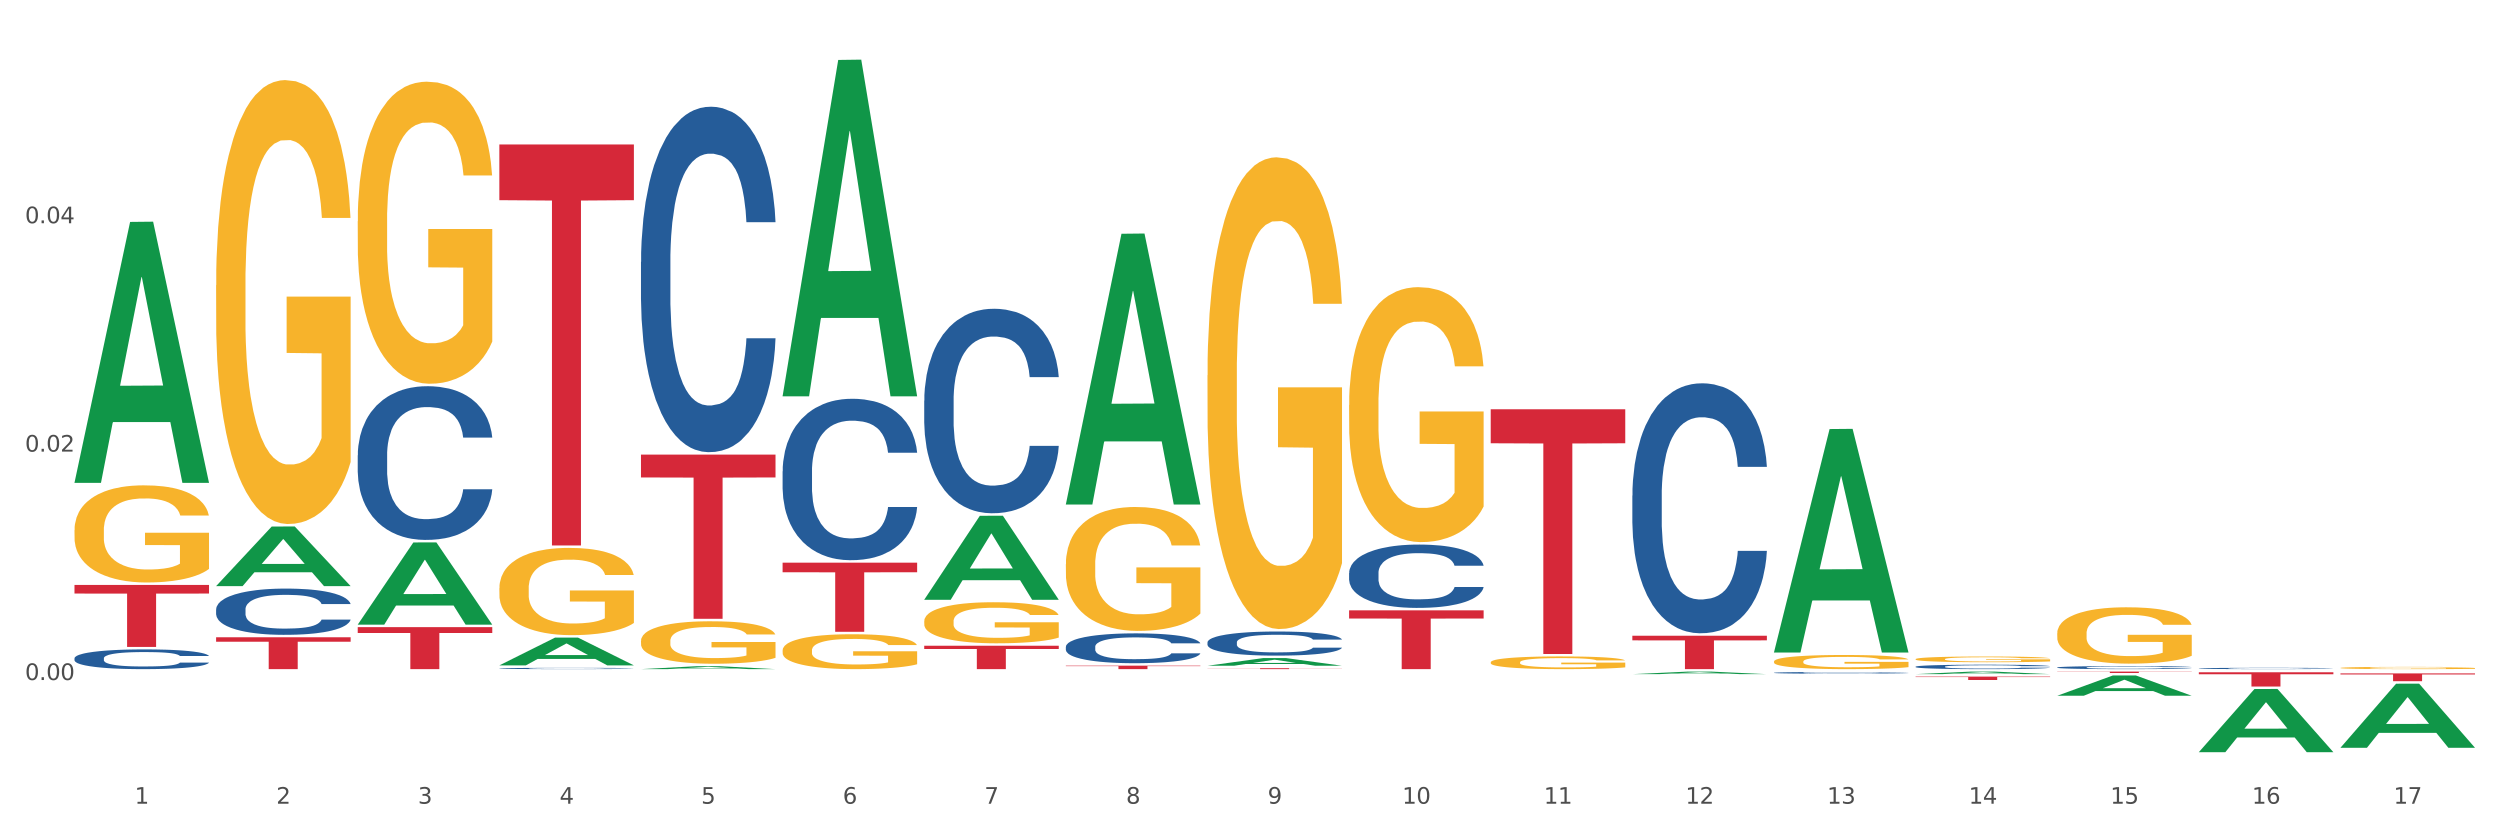
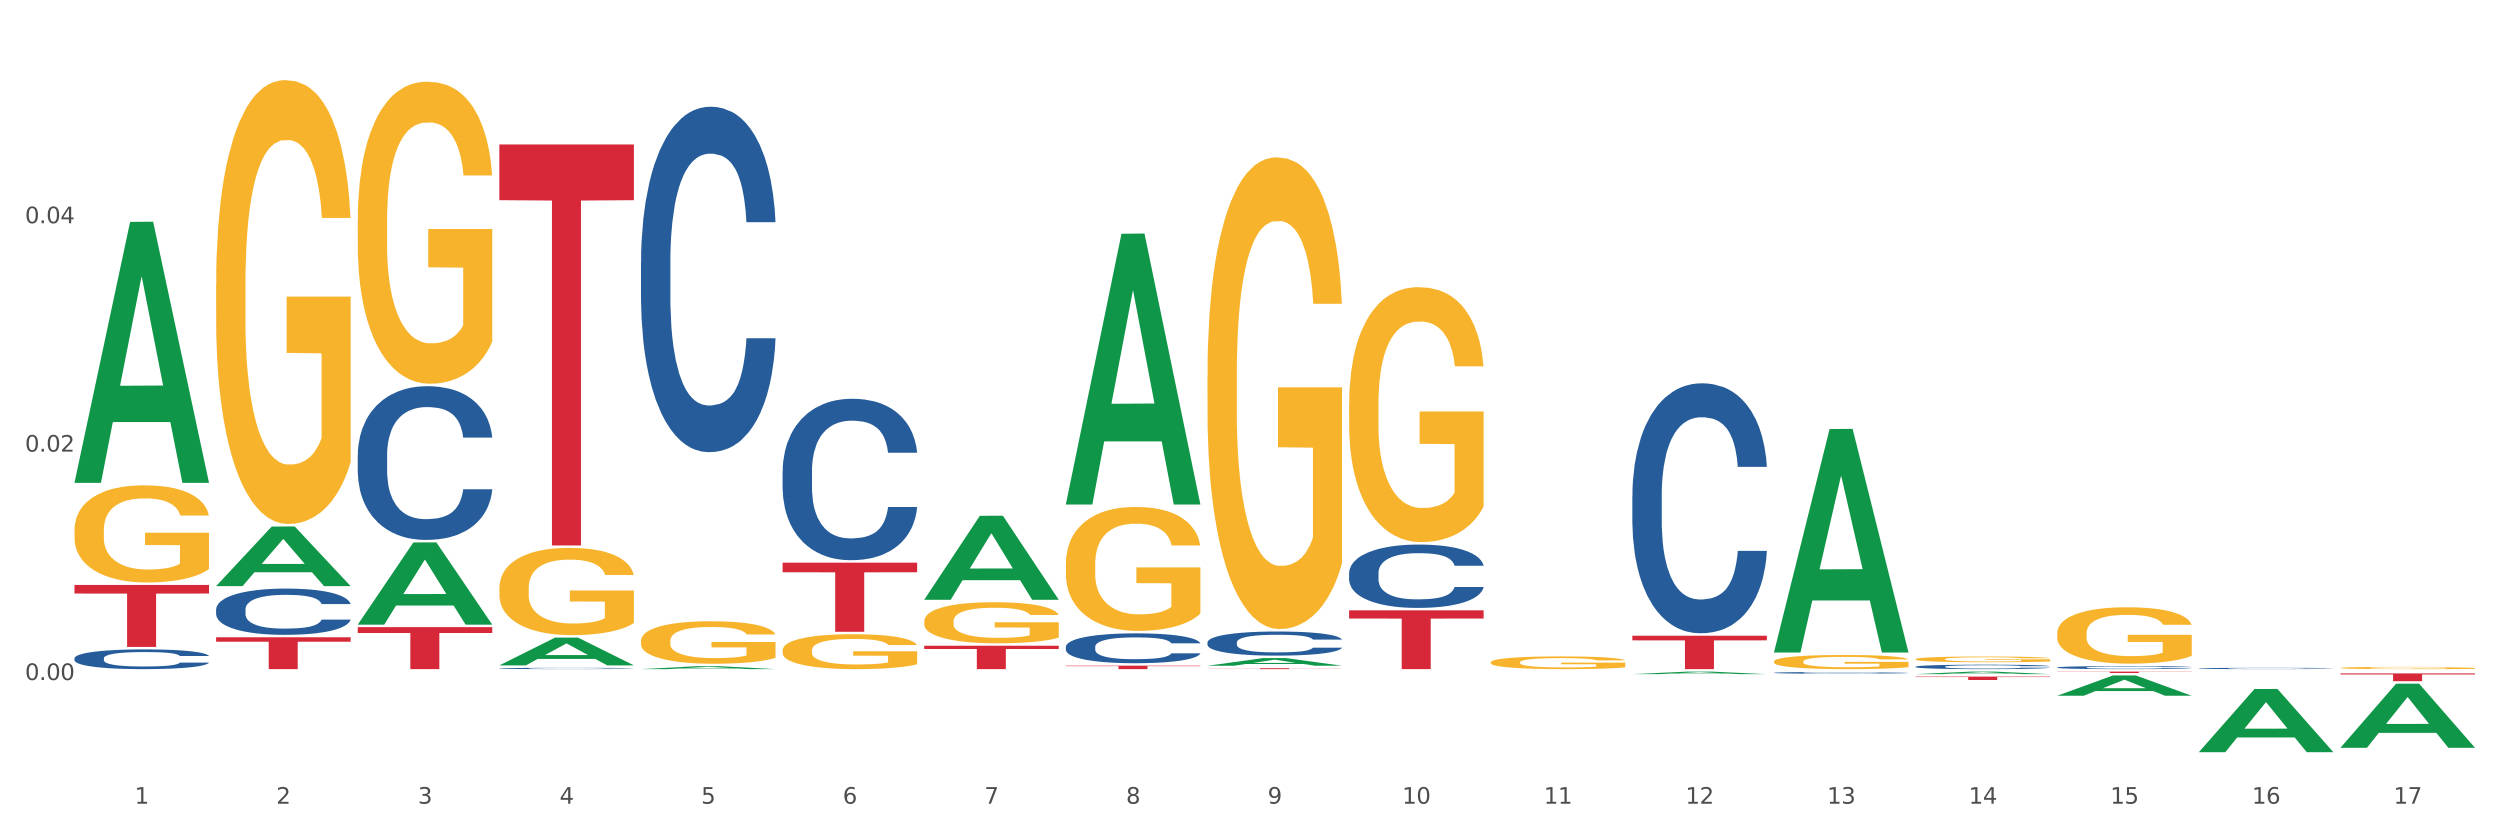
<svg xmlns="http://www.w3.org/2000/svg" xmlns:xlink="http://www.w3.org/1999/xlink" width="1080pt" height="360pt" viewBox="0 0 1080 360" version="1.1">
  <rect x="0" y="0" width="1080" height="360" fill="#333333" stroke="none" />
  <defs>
    <style type="text/css">*{stroke-linejoin: round; stroke-linecap: butt}</style>
  </defs>
  <g id="figure_1">
    <g id="patch_1">
      <path d="M 0 360  L 1080 360  L 1080 0  L 0 0  z " style="fill: #ffffff; stroke: #ffffff; stroke-linejoin: miter" />
    </g>
    <g id="axes_1">
      <g id="matplotlib.axis_1">
        <g id="xtick_1">
          <g id="text_1">
            <g style="fill: #4d4d4d" transform="translate(58.182 347.204) scale(0.096 -0.096)">
              <defs>
                <path id="DejaVuSans-31" d="M 794 531  L 1825 531  L 1825 4091  L 703 3866  L 703 4441  L 1819 4666  L 2450 4666  L 2450 531  L 3481 531  L 3481 0  L 794 0  L 794 531  z " transform="scale(0.016)" />
              </defs>
              <use xlink:href="#DejaVuSans-31" />
            </g>
          </g>
        </g>
        <g id="xtick_2">
          <g id="text_2">
            <g style="fill: #4d4d4d" transform="translate(119.364 347.204) scale(0.096 -0.096)">
              <defs>
                <path id="DejaVuSans-32" d="M 1228 531  L 3431 531  L 3431 0  L 469 0  L 469 531  Q 828 903 1448 1529  Q 2069 2156 2228 2338  Q 2531 2678 2651 2914  Q 2772 3150 2772 3378  Q 2772 3750 2511 3984  Q 2250 4219 1831 4219  Q 1534 4219 1204 4116  Q 875 4013 500 3803  L 500 4441  Q 881 4594 1212 4672  Q 1544 4750 1819 4750  Q 2544 4750 2975 4387  Q 3406 4025 3406 3419  Q 3406 3131 3298 2873  Q 3191 2616 2906 2266  Q 2828 2175 2409 1742  Q 1991 1309 1228 531  z " transform="scale(0.016)" />
              </defs>
              <use xlink:href="#DejaVuSans-32" />
            </g>
          </g>
        </g>
        <g id="xtick_3">
          <g id="text_3">
            <g style="fill: #4d4d4d" transform="translate(180.545 347.204) scale(0.096 -0.096)">
              <defs>
                <path id="DejaVuSans-33" d="M 2597 2516  Q 3050 2419 3304 2112  Q 3559 1806 3559 1356  Q 3559 666 3084 287  Q 2609 -91 1734 -91  Q 1441 -91 1130 -33  Q 819 25 488 141  L 488 750  Q 750 597 1062 519  Q 1375 441 1716 441  Q 2309 441 2620 675  Q 2931 909 2931 1356  Q 2931 1769 2642 2001  Q 2353 2234 1838 2234  L 1294 2234  L 1294 2753  L 1863 2753  Q 2328 2753 2575 2939  Q 2822 3125 2822 3475  Q 2822 3834 2567 4026  Q 2313 4219 1838 4219  Q 1578 4219 1281 4162  Q 984 4106 628 3988  L 628 4550  Q 988 4650 1302 4700  Q 1616 4750 1894 4750  Q 2613 4750 3031 4423  Q 3450 4097 3450 3541  Q 3450 3153 3228 2886  Q 3006 2619 2597 2516  z " transform="scale(0.016)" />
              </defs>
              <use xlink:href="#DejaVuSans-33" />
            </g>
          </g>
        </g>
        <g id="xtick_4">
          <g id="text_4">
            <g style="fill: #4d4d4d" transform="translate(241.726 347.204) scale(0.096 -0.096)">
              <defs>
                <path id="DejaVuSans-34" d="M 2419 4116  L 825 1625  L 2419 1625  L 2419 4116  z M 2253 4666  L 3047 4666  L 3047 1625  L 3713 1625  L 3713 1100  L 3047 1100  L 3047 0  L 2419 0  L 2419 1100  L 313 1100  L 313 1709  L 2253 4666  z " transform="scale(0.016)" />
              </defs>
              <use xlink:href="#DejaVuSans-34" />
            </g>
          </g>
        </g>
        <g id="xtick_5">
          <g id="text_5">
            <g style="fill: #4d4d4d" transform="translate(302.908 347.204) scale(0.096 -0.096)">
              <defs>
                <path id="DejaVuSans-35" d="M 691 4666  L 3169 4666  L 3169 4134  L 1269 4134  L 1269 2991  Q 1406 3038 1543 3061  Q 1681 3084 1819 3084  Q 2600 3084 3056 2656  Q 3513 2228 3513 1497  Q 3513 744 3044 326  Q 2575 -91 1722 -91  Q 1428 -91 1123 -41  Q 819 9 494 109  L 494 744  Q 775 591 1075 516  Q 1375 441 1709 441  Q 2250 441 2565 725  Q 2881 1009 2881 1497  Q 2881 1984 2565 2268  Q 2250 2553 1709 2553  Q 1456 2553 1204 2497  Q 953 2441 691 2322  L 691 4666  z " transform="scale(0.016)" />
              </defs>
              <use xlink:href="#DejaVuSans-35" />
            </g>
          </g>
        </g>
        <g id="xtick_6">
          <g id="text_6">
            <g style="fill: #4d4d4d" transform="translate(364.089 347.204) scale(0.096 -0.096)">
              <defs>
                <path id="DejaVuSans-36" d="M 2113 2584  Q 1688 2584 1439 2293  Q 1191 2003 1191 1497  Q 1191 994 1439 701  Q 1688 409 2113 409  Q 2538 409 2786 701  Q 3034 994 3034 1497  Q 3034 2003 2786 2293  Q 2538 2584 2113 2584  z M 3366 4563  L 3366 3988  Q 3128 4100 2886 4159  Q 2644 4219 2406 4219  Q 1781 4219 1451 3797  Q 1122 3375 1075 2522  Q 1259 2794 1537 2939  Q 1816 3084 2150 3084  Q 2853 3084 3261 2657  Q 3669 2231 3669 1497  Q 3669 778 3244 343  Q 2819 -91 2113 -91  Q 1303 -91 875 529  Q 447 1150 447 2328  Q 447 3434 972 4092  Q 1497 4750 2381 4750  Q 2619 4750 2861 4703  Q 3103 4656 3366 4563  z " transform="scale(0.016)" />
              </defs>
              <use xlink:href="#DejaVuSans-36" />
            </g>
          </g>
        </g>
        <g id="xtick_7">
          <g id="text_7">
            <g style="fill: #4d4d4d" transform="translate(425.271 347.204) scale(0.096 -0.096)">
              <defs>
                <path id="DejaVuSans-37" d="M 525 4666  L 3525 4666  L 3525 4397  L 1831 0  L 1172 0  L 2766 4134  L 525 4134  L 525 4666  z " transform="scale(0.016)" />
              </defs>
              <use xlink:href="#DejaVuSans-37" />
            </g>
          </g>
        </g>
        <g id="xtick_8">
          <g id="text_8">
            <g style="fill: #4d4d4d" transform="translate(486.452 347.204) scale(0.096 -0.096)">
              <defs>
                <path id="DejaVuSans-38" d="M 2034 2216  Q 1584 2216 1326 1975  Q 1069 1734 1069 1313  Q 1069 891 1326 650  Q 1584 409 2034 409  Q 2484 409 2743 651  Q 3003 894 3003 1313  Q 3003 1734 2745 1975  Q 2488 2216 2034 2216  z M 1403 2484  Q 997 2584 770 2862  Q 544 3141 544 3541  Q 544 4100 942 4425  Q 1341 4750 2034 4750  Q 2731 4750 3128 4425  Q 3525 4100 3525 3541  Q 3525 3141 3298 2862  Q 3072 2584 2669 2484  Q 3125 2378 3379 2068  Q 3634 1759 3634 1313  Q 3634 634 3220 271  Q 2806 -91 2034 -91  Q 1263 -91 848 271  Q 434 634 434 1313  Q 434 1759 690 2068  Q 947 2378 1403 2484  z M 1172 3481  Q 1172 3119 1398 2916  Q 1625 2713 2034 2713  Q 2441 2713 2670 2916  Q 2900 3119 2900 3481  Q 2900 3844 2670 4047  Q 2441 4250 2034 4250  Q 1625 4250 1398 4047  Q 1172 3844 1172 3481  z " transform="scale(0.016)" />
              </defs>
              <use xlink:href="#DejaVuSans-38" />
            </g>
          </g>
        </g>
        <g id="xtick_9">
          <g id="text_9">
            <g style="fill: #4d4d4d" transform="translate(547.634 347.204) scale(0.096 -0.096)">
              <defs>
                <path id="DejaVuSans-39" d="M 703 97  L 703 672  Q 941 559 1184 500  Q 1428 441 1663 441  Q 2288 441 2617 861  Q 2947 1281 2994 2138  Q 2813 1869 2534 1725  Q 2256 1581 1919 1581  Q 1219 1581 811 2004  Q 403 2428 403 3163  Q 403 3881 828 4315  Q 1253 4750 1959 4750  Q 2769 4750 3195 4129  Q 3622 3509 3622 2328  Q 3622 1225 3098 567  Q 2575 -91 1691 -91  Q 1453 -91 1209 -44  Q 966 3 703 97  z M 1959 2075  Q 2384 2075 2632 2365  Q 2881 2656 2881 3163  Q 2881 3666 2632 3958  Q 2384 4250 1959 4250  Q 1534 4250 1286 3958  Q 1038 3666 1038 3163  Q 1038 2656 1286 2365  Q 1534 2075 1959 2075  z " transform="scale(0.016)" />
              </defs>
              <use xlink:href="#DejaVuSans-39" />
            </g>
          </g>
        </g>
        <g id="xtick_10">
          <g id="text_10">
            <g style="fill: #4d4d4d" transform="translate(605.761 347.204) scale(0.096 -0.096)">
              <defs>
                <path id="DejaVuSans-30" d="M 2034 4250  Q 1547 4250 1301 3770  Q 1056 3291 1056 2328  Q 1056 1369 1301 889  Q 1547 409 2034 409  Q 2525 409 2770 889  Q 3016 1369 3016 2328  Q 3016 3291 2770 3770  Q 2525 4250 2034 4250  z M 2034 4750  Q 2819 4750 3233 4129  Q 3647 3509 3647 2328  Q 3647 1150 3233 529  Q 2819 -91 2034 -91  Q 1250 -91 836 529  Q 422 1150 422 2328  Q 422 3509 836 4129  Q 1250 4750 2034 4750  z " transform="scale(0.016)" />
              </defs>
              <use xlink:href="#DejaVuSans-31" />
              <use xlink:href="#DejaVuSans-30" transform="translate(63.623 0)" />
            </g>
          </g>
        </g>
        <g id="xtick_11">
          <g id="text_11">
            <g style="fill: #4d4d4d" transform="translate(666.942 347.204) scale(0.096 -0.096)">
              <use xlink:href="#DejaVuSans-31" />
              <use xlink:href="#DejaVuSans-31" transform="translate(63.623 0)" />
            </g>
          </g>
        </g>
        <g id="xtick_12">
          <g id="text_12">
            <g style="fill: #4d4d4d" transform="translate(728.124 347.204) scale(0.096 -0.096)">
              <use xlink:href="#DejaVuSans-31" />
              <use xlink:href="#DejaVuSans-32" transform="translate(63.623 0)" />
            </g>
          </g>
        </g>
        <g id="xtick_13">
          <g id="text_13">
            <g style="fill: #4d4d4d" transform="translate(789.305 347.204) scale(0.096 -0.096)">
              <use xlink:href="#DejaVuSans-31" />
              <use xlink:href="#DejaVuSans-33" transform="translate(63.623 0)" />
            </g>
          </g>
        </g>
        <g id="xtick_14">
          <g id="text_14">
            <g style="fill: #4d4d4d" transform="translate(850.487 347.204) scale(0.096 -0.096)">
              <use xlink:href="#DejaVuSans-31" />
              <use xlink:href="#DejaVuSans-34" transform="translate(63.623 0)" />
            </g>
          </g>
        </g>
        <g id="xtick_15">
          <g id="text_15">
            <g style="fill: #4d4d4d" transform="translate(911.668 347.204) scale(0.096 -0.096)">
              <use xlink:href="#DejaVuSans-31" />
              <use xlink:href="#DejaVuSans-35" transform="translate(63.623 0)" />
            </g>
          </g>
        </g>
        <g id="xtick_16">
          <g id="text_16">
            <g style="fill: #4d4d4d" transform="translate(972.849 347.204) scale(0.096 -0.096)">
              <use xlink:href="#DejaVuSans-31" />
              <use xlink:href="#DejaVuSans-36" transform="translate(63.623 0)" />
            </g>
          </g>
        </g>
        <g id="xtick_17">
          <g id="text_17">
            <g style="fill: #4d4d4d" transform="translate(1034.031 347.204) scale(0.096 -0.096)">
              <use xlink:href="#DejaVuSans-31" />
              <use xlink:href="#DejaVuSans-37" transform="translate(63.623 0)" />
            </g>
          </g>
        </g>
        <g id="xtick_18" />
        <g id="xtick_19" />
        <g id="xtick_20" />
        <g id="xtick_21" />
        <g id="xtick_22" />
        <g id="xtick_23" />
        <g id="xtick_24" />
        <g id="xtick_25" />
        <g id="xtick_26" />
        <g id="xtick_27" />
        <g id="xtick_28" />
        <g id="xtick_29" />
        <g id="xtick_30" />
        <g id="xtick_31" />
        <g id="xtick_32" />
        <g id="xtick_33" />
      </g>
      <g id="matplotlib.axis_2">
        <g id="ytick_1">
          <g id="text_18">
            <g style="fill: #4d4d4d" transform="translate(10.8 293.771) scale(0.096 -0.096)">
              <defs>
                <path id="DejaVuSans-2e" d="M 684 794  L 1344 794  L 1344 0  L 684 0  L 684 794  z " transform="scale(0.016)" />
              </defs>
              <use xlink:href="#DejaVuSans-30" />
              <use xlink:href="#DejaVuSans-2e" transform="translate(63.623 0)" />
              <use xlink:href="#DejaVuSans-30" transform="translate(95.41 0)" />
              <use xlink:href="#DejaVuSans-30" transform="translate(159.033 0)" />
            </g>
          </g>
        </g>
        <g id="ytick_2">
          <g id="text_19">
            <g style="fill: #4d4d4d" transform="translate(10.8 195.105) scale(0.096 -0.096)">
              <use xlink:href="#DejaVuSans-30" />
              <use xlink:href="#DejaVuSans-2e" transform="translate(63.623 0)" />
              <use xlink:href="#DejaVuSans-30" transform="translate(95.41 0)" />
              <use xlink:href="#DejaVuSans-32" transform="translate(159.033 0)" />
            </g>
          </g>
        </g>
        <g id="ytick_3">
          <g id="text_20">
            <g style="fill: #4d4d4d" transform="translate(10.8 96.438) scale(0.096 -0.096)">
              <use xlink:href="#DejaVuSans-30" />
              <use xlink:href="#DejaVuSans-2e" transform="translate(63.623 0)" />
              <use xlink:href="#DejaVuSans-30" transform="translate(95.41 0)" />
              <use xlink:href="#DejaVuSans-34" transform="translate(159.033 0)" />
            </g>
          </g>
        </g>
        <g id="ytick_4" />
        <g id="ytick_5" />
        <g id="ytick_6" />
        <g id="ytick_7" />
      </g>
      <g id="PolyCollection_1">
        <path d="M 32.175 208.396  L 32.235 208.29  L 56.203 95.868  L 66.15 95.762  L 90.297 208.608  L 78.793 208.608  L 73.58 182.331  L 48.833 182.331  L 48.653 182.754  L 43.62 208.608  L 32.175 208.608  L 32.175 208.396  L 51.949 166.649  L 70.464 166.543  L 61.296 119.815  L 61.176 119.603  L 61.056 119.921  L 51.889 166.543  L 51.949 166.649  L 32.175 208.396  z " clip-path="url(#p2d761213ad)" style="fill: #109648" />
        <path d="M 276.901 113.156  L 276.969 113.019  L 276.969 109.203  L 277.175 104.024  L 277.931 94.483  L 278.893 87.26  L 280.542 78.81  L 281.435 75.266  L 282.603 71.313  L 285.008 64.907  L 287.756 59.456  L 289.679 56.457  L 291.122 54.549  L 294.351 51.142  L 296.206 49.642  L 298.13 48.416  L 299.779 47.598  L 302.527 46.644  L 304.725 46.235  L 307.267 46.099  L 309.397 46.235  L 312.214 46.78  L 316.336 48.416  L 317.916 49.37  L 320.046 51.005  L 322.244 53.186  L 324.031 55.367  L 326.092 58.502  L 328.221 62.59  L 330.283 67.77  L 331.725 72.54  L 332.893 77.583  L 333.924 83.716  L 334.679 90.395  L 335.023 95.983  L 322.45 95.983  L 322.107 90.94  L 321.42 85.488  L 320.733 81.808  L 319.977 78.81  L 318.809 75.402  L 317.779 73.221  L 316.061 70.632  L 314.481 68.996  L 313.176 68.042  L 311.595 67.224  L 308.229 66.407  L 305.824 66.407  L 304.313 66.679  L 302.458 67.361  L 300.878 68.315  L 299.023 69.95  L 297.58 71.722  L 296.137 74.039  L 295.313 75.675  L 294.076 78.673  L 293.252 81.127  L 292.153 85.352  L 291.534 88.35  L 290.435 96.119  L 289.954 101.843  L 289.748 105.796  L 289.611 110.157  L 289.611 131.419  L 290.023 140.96  L 290.366 145.049  L 290.916 149.683  L 291.947 155.68  L 293.458 161.54  L 295.038 165.765  L 296.343 168.355  L 297.58 170.263  L 298.817 171.762  L 300.328 173.125  L 301.565 173.943  L 303.42 174.761  L 305.618 175.17  L 307.336 175.17  L 310.84 174.488  L 312.42 173.807  L 313.931 172.853  L 315.58 171.354  L 316.886 169.718  L 317.641 168.491  L 318.878 165.902  L 319.84 163.176  L 320.664 160.041  L 321.214 157.315  L 321.832 153.226  L 322.313 148.592  L 322.45 146.139  L 335.023 146.139  L 334.748 151.046  L 334.267 155.816  L 333.305 162.222  L 332.55 165.902  L 331.382 170.4  L 330.145 174.216  L 328.428 178.441  L 326.847 181.576  L 325.199 184.302  L 323.412 186.755  L 320.183 190.162  L 319.015 191.116  L 316.542 192.752  L 314.618 193.706  L 311.802 194.66  L 308.916 195.205  L 305.893 195.341  L 303.214 195.069  L 300.26 194.251  L 298.405 193.433  L 296.343 192.207  L 293.939 190.299  L 291.672 187.982  L 289.542 185.256  L 287.55 182.121  L 285.695 178.577  L 283.29 172.717  L 281.504 166.992  L 280.198 161.677  L 279.305 157.179  L 278.412 151.455  L 277.931 147.502  L 277.175 137.961  L 276.901 129.102  L 276.901 113.156  z " clip-path="url(#p2d761213ad)" style="fill: #255c99" />
        <path d="M 215.719 288.759  L 215.788 288.758  L 215.788 288.744  L 215.994 288.724  L 216.75 288.689  L 217.712 288.661  L 219.36 288.63  L 220.254 288.616  L 221.422 288.602  L 223.826 288.578  L 226.574 288.557  L 228.498 288.546  L 229.941 288.539  L 233.17 288.526  L 235.025 288.52  L 236.948 288.516  L 238.597 288.513  L 241.345 288.509  L 243.544 288.508  L 246.086 288.507  L 248.216 288.508  L 251.032 288.51  L 255.155 288.516  L 256.735 288.519  L 258.864 288.526  L 261.063 288.534  L 262.849 288.542  L 264.91 288.554  L 267.04 288.569  L 269.101 288.588  L 270.544 288.606  L 271.712 288.625  L 272.742 288.648  L 273.498 288.673  L 273.842 288.694  L 261.269 288.694  L 260.926 288.675  L 260.238 288.655  L 259.551 288.641  L 258.796 288.63  L 257.628 288.617  L 256.597 288.609  L 254.88 288.599  L 253.3 288.593  L 251.994 288.589  L 250.414 288.586  L 247.048 288.583  L 244.643 288.583  L 243.132 288.584  L 241.277 288.587  L 239.696 288.59  L 237.841 288.597  L 236.399 288.603  L 234.956 288.612  L 234.132 288.618  L 232.895 288.629  L 232.07 288.638  L 230.971 288.654  L 230.353 288.666  L 229.254 288.695  L 228.773 288.716  L 228.567 288.731  L 228.429 288.747  L 228.429 288.827  L 228.841 288.863  L 229.185 288.878  L 229.735 288.895  L 230.765 288.918  L 232.277 288.94  L 233.857 288.956  L 235.162 288.965  L 236.399 288.973  L 237.635 288.978  L 239.147 288.983  L 240.383 288.986  L 242.238 288.989  L 244.437 288.991  L 246.154 288.991  L 249.658 288.988  L 251.238 288.986  L 252.75 288.982  L 254.399 288.977  L 255.704 288.971  L 256.46 288.966  L 257.696 288.956  L 258.658 288.946  L 259.483 288.934  L 260.032 288.924  L 260.651 288.909  L 261.132 288.891  L 261.269 288.882  L 273.842 288.882  L 273.567 288.901  L 273.086 288.918  L 272.124 288.942  L 271.368 288.956  L 270.2 288.973  L 268.964 288.987  L 267.246 289.003  L 265.666 289.015  L 264.017 289.025  L 262.231 289.034  L 259.002 289.047  L 257.834 289.051  L 255.361 289.057  L 253.437 289.06  L 250.62 289.064  L 247.735 289.066  L 244.712 289.067  L 242.032 289.066  L 239.078 289.062  L 237.223 289.059  L 235.162 289.055  L 232.757 289.048  L 230.49 289.039  L 228.361 289.029  L 226.368 289.017  L 224.513 289.004  L 222.109 288.982  L 220.322 288.96  L 219.017 288.94  L 218.124 288.924  L 217.231 288.902  L 216.75 288.887  L 215.994 288.851  L 215.719 288.818  L 215.719 288.759  z " clip-path="url(#p2d761213ad)" style="fill: #255c99" />
        <path d="M 154.538 196.677  L 154.607 196.617  L 154.607 194.919  L 154.813 192.614  L 155.568 188.369  L 156.53 185.155  L 158.179 181.395  L 159.072 179.818  L 160.24 178.059  L 162.645 175.209  L 165.393 172.783  L 167.317 171.449  L 168.759 170.6  L 171.988 169.084  L 173.843 168.416  L 175.767 167.871  L 177.416 167.507  L 180.164 167.082  L 182.362 166.9  L 184.904 166.84  L 187.034 166.9  L 189.851 167.143  L 193.973 167.871  L 195.553 168.295  L 197.683 169.023  L 199.882 169.993  L 201.668 170.964  L 203.729 172.358  L 205.859 174.178  L 207.92 176.482  L 209.362 178.605  L 210.53 180.849  L 211.561 183.578  L 212.317 186.55  L 212.66 189.036  L 200.088 189.036  L 199.744 186.792  L 199.057 184.366  L 198.37 182.729  L 197.614 181.395  L 196.446 179.879  L 195.416 178.908  L 193.698 177.756  L 192.118 177.028  L 190.813 176.604  L 189.233 176.24  L 185.866 175.876  L 183.462 175.876  L 181.95 175.997  L 180.095 176.3  L 178.515 176.725  L 176.66 177.453  L 175.217 178.241  L 173.775 179.272  L 172.95 180  L 171.713 181.334  L 170.889 182.426  L 169.79 184.306  L 169.171 185.64  L 168.072 189.097  L 167.591 191.644  L 167.385 193.403  L 167.248 195.343  L 167.248 204.804  L 167.66 209.049  L 168.004 210.869  L 168.553 212.931  L 169.584 215.599  L 171.095 218.207  L 172.675 220.087  L 173.981 221.239  L 175.217 222.088  L 176.454 222.755  L 177.965 223.362  L 179.202 223.726  L 181.057 224.089  L 183.255 224.271  L 184.973 224.271  L 188.477 223.968  L 190.057 223.665  L 191.568 223.24  L 193.217 222.573  L 194.523 221.846  L 195.278 221.3  L 196.515 220.147  L 197.477 218.935  L 198.301 217.54  L 198.851 216.327  L 199.469 214.507  L 199.95 212.445  L 200.088 211.354  L 212.66 211.354  L 212.385 213.537  L 211.904 215.66  L 210.943 218.51  L 210.187 220.147  L 209.019 222.149  L 207.782 223.847  L 206.065 225.727  L 204.485 227.122  L 202.836 228.335  L 201.049 229.426  L 197.82 230.942  L 196.652 231.367  L 194.179 232.095  L 192.256 232.519  L 189.439 232.944  L 186.553 233.186  L 183.53 233.247  L 180.851 233.126  L 177.897 232.762  L 176.042 232.398  L 173.981 231.852  L 171.576 231.003  L 169.309 229.972  L 167.179 228.759  L 165.187 227.364  L 163.332 225.788  L 160.927 223.18  L 159.141 220.633  L 157.836 218.267  L 156.942 216.266  L 156.049 213.719  L 155.568 211.96  L 154.813 207.715  L 154.538 203.773  L 154.538 196.677  z " clip-path="url(#p2d761213ad)" style="fill: #255c99" />
        <path d="M 93.356 263.247  L 93.425 263.229  L 93.425 262.718  L 93.631 262.025  L 94.387 260.747  L 95.349 259.78  L 96.998 258.649  L 97.891 258.174  L 99.059 257.645  L 101.463 256.787  L 104.211 256.057  L 106.135 255.656  L 107.578 255.4  L 110.807 254.944  L 112.662 254.743  L 114.585 254.579  L 116.234 254.47  L 118.982 254.342  L 121.181 254.287  L 123.723 254.269  L 125.853 254.287  L 128.67 254.36  L 132.792 254.579  L 134.372 254.707  L 136.502 254.926  L 138.7 255.218  L 140.486 255.51  L 142.547 255.929  L 144.677 256.477  L 146.738 257.17  L 148.181 257.809  L 149.349 258.484  L 150.38 259.305  L 151.135 260.2  L 151.479 260.948  L 138.906 260.948  L 138.563 260.273  L 137.876 259.543  L 137.189 259.05  L 136.433 258.649  L 135.265 258.192  L 134.234 257.9  L 132.517 257.554  L 130.937 257.335  L 129.631 257.207  L 128.051 257.097  L 124.685 256.988  L 122.28 256.988  L 120.769 257.024  L 118.914 257.116  L 117.334 257.243  L 115.479 257.462  L 114.036 257.7  L 112.593 258.01  L 111.769 258.229  L 110.532 258.63  L 109.708 258.959  L 108.608 259.524  L 107.99 259.926  L 106.891 260.966  L 106.41 261.733  L 106.204 262.262  L 106.066 262.846  L 106.066 265.693  L 106.479 266.97  L 106.822 267.517  L 107.372 268.138  L 108.402 268.941  L 109.914 269.725  L 111.494 270.291  L 112.799 270.638  L 114.036 270.893  L 115.273 271.094  L 116.784 271.277  L 118.021 271.386  L 119.876 271.496  L 122.074 271.55  L 123.792 271.55  L 127.295 271.459  L 128.876 271.368  L 130.387 271.24  L 132.036 271.039  L 133.341 270.82  L 134.097 270.656  L 135.334 270.309  L 136.296 269.944  L 137.12 269.525  L 137.67 269.16  L 138.288 268.612  L 138.769 267.992  L 138.906 267.663  L 151.479 267.663  L 151.204 268.32  L 150.723 268.959  L 149.761 269.817  L 149.005 270.309  L 147.838 270.912  L 146.601 271.423  L 144.883 271.988  L 143.303 272.408  L 141.654 272.773  L 139.868 273.102  L 136.639 273.558  L 135.471 273.685  L 132.998 273.904  L 131.074 274.032  L 128.257 274.16  L 125.372 274.233  L 122.349 274.251  L 119.669 274.215  L 116.715 274.105  L 114.86 273.996  L 112.799 273.831  L 110.395 273.576  L 108.127 273.266  L 105.998 272.901  L 104.005 272.481  L 102.15 272.007  L 99.746 271.222  L 97.959 270.455  L 96.654 269.744  L 95.761 269.142  L 94.868 268.375  L 94.387 267.846  L 93.631 266.568  L 93.356 265.382  L 93.356 263.247  z " clip-path="url(#p2d761213ad)" style="fill: #255c99" />
        <path d="M 32.175 284.369  L 32.244 284.362  L 32.244 284.143  L 32.45 283.847  L 33.206 283.302  L 34.167 282.889  L 35.816 282.406  L 36.709 282.204  L 37.877 281.978  L 40.282 281.612  L 43.03 281.3  L 44.954 281.129  L 46.396 281.02  L 49.625 280.825  L 51.48 280.739  L 53.404 280.669  L 55.053 280.622  L 57.801 280.568  L 60 280.545  L 62.542 280.537  L 64.671 280.545  L 67.488 280.576  L 71.61 280.669  L 73.19 280.724  L 75.32 280.817  L 77.519 280.942  L 79.305 281.066  L 81.366 281.246  L 83.496 281.479  L 85.557 281.775  L 87 282.048  L 88.168 282.336  L 89.198 282.687  L 89.954 283.068  L 90.297 283.388  L 77.725 283.388  L 77.381 283.1  L 76.694 282.788  L 76.007 282.578  L 75.251 282.406  L 74.084 282.212  L 73.053 282.087  L 71.335 281.939  L 69.755 281.845  L 68.45 281.791  L 66.87 281.744  L 63.503 281.697  L 61.099 281.697  L 59.587 281.713  L 57.732 281.752  L 56.152 281.806  L 54.297 281.9  L 52.854 282.001  L 51.412 282.134  L 50.587 282.227  L 49.351 282.399  L 48.526 282.539  L 47.427 282.78  L 46.809 282.952  L 45.709 283.396  L 45.228 283.723  L 45.022 283.949  L 44.885 284.198  L 44.885 285.413  L 45.297 285.958  L 45.641 286.192  L 46.19 286.457  L 47.221 286.8  L 48.732 287.135  L 50.312 287.376  L 51.618 287.524  L 52.854 287.633  L 54.091 287.719  L 55.603 287.797  L 56.839 287.844  L 58.694 287.89  L 60.893 287.914  L 62.61 287.914  L 66.114 287.875  L 67.694 287.836  L 69.206 287.781  L 70.855 287.696  L 72.16 287.602  L 72.916 287.532  L 74.152 287.384  L 75.114 287.228  L 75.939 287.049  L 76.488 286.893  L 77.106 286.66  L 77.587 286.395  L 77.725 286.254  L 90.297 286.254  L 90.023 286.535  L 89.542 286.808  L 88.58 287.174  L 87.824 287.384  L 86.656 287.641  L 85.419 287.859  L 83.702 288.101  L 82.122 288.28  L 80.473 288.436  L 78.687 288.576  L 75.458 288.771  L 74.29 288.825  L 71.816 288.919  L 69.893 288.973  L 67.076 289.028  L 64.19 289.059  L 61.167 289.067  L 58.488 289.051  L 55.534 289.004  L 53.679 288.958  L 51.618 288.887  L 49.213 288.778  L 46.946 288.646  L 44.816 288.49  L 42.824 288.311  L 40.969 288.108  L 38.564 287.773  L 36.778 287.446  L 35.473 287.142  L 34.58 286.885  L 33.686 286.558  L 33.206 286.332  L 32.45 285.787  L 32.175 285.281  L 32.175 284.369  z " clip-path="url(#p2d761213ad)" style="fill: #255c99" />
        <path d="M 32.175 252.694  L 90.297 252.694  L 90.297 256.416  L 67.434 256.442  L 67.434 279.479  L 54.901 279.479  L 54.901 256.442  L 32.175 256.416  L 32.175 252.719  L 32.175 252.694  z " clip-path="url(#p2d761213ad)" style="fill: #d62839" />
        <path d="M 93.356 275.309  L 151.479 275.309  L 151.479 277.221  L 128.615 277.233  L 128.615 289.067  L 116.082 289.067  L 116.082 277.233  L 93.356 277.221  L 93.356 275.322  L 93.356 275.309  z " clip-path="url(#p2d761213ad)" style="fill: #d62839" />
        <path d="M 154.538 270.927  L 212.66 270.927  L 212.66 273.448  L 189.797 273.465  L 189.797 289.067  L 177.263 289.067  L 177.263 273.465  L 154.538 273.448  L 154.538 270.944  L 154.538 270.927  z " clip-path="url(#p2d761213ad)" style="fill: #d62839" />
        <path d="M 32.175 229.061  L 32.244 229.022  L 32.244 227.642  L 32.381 226.454  L 33.067 223.579  L 34.096 221.203  L 34.851 219.938  L 35.606 218.903  L 36.498 217.868  L 37.596 216.795  L 39.586 215.224  L 40.821 214.419  L 42.331 213.575  L 45.076 212.349  L 47.066 211.659  L 49.124 211.084  L 52.487 210.394  L 54.683 210.087  L 57.016 209.857  L 59.829 209.704  L 61.957 209.666  L 66.623 209.781  L 70.603 210.126  L 72.524 210.394  L 74.995 210.854  L 76.299 211.161  L 78.426 211.774  L 80.622 212.579  L 82.131 213.269  L 84.396 214.572  L 86.111 215.875  L 87.69 217.485  L 88.513 218.597  L 89.131 219.631  L 89.68 220.82  L 90.229 222.698  L 77.877 222.698  L 77.397 221.356  L 76.642 220.091  L 75.544 218.865  L 74.583 218.098  L 72.936 217.14  L 71.426 216.527  L 69.848 216.067  L 67.927 215.683  L 66.417 215.492  L 64.29 215.339  L 60.104 215.377  L 57.29 215.683  L 55.369 216.067  L 54.134 216.412  L 53.036 216.795  L 51.801 217.332  L 50.36 218.137  L 49.33 218.865  L 48.301 219.785  L 47.478 220.705  L 46.723 221.778  L 46.105 222.928  L 45.625 224.116  L 45.213 225.573  L 44.87 227.987  L 44.87 233.238  L 45.007 234.427  L 45.35 235.998  L 45.762 237.186  L 46.448 238.605  L 47.066 239.563  L 48.232 240.943  L 49.536 242.093  L 50.566 242.821  L 51.595 243.434  L 53.379 244.277  L 55.369 244.967  L 57.085 245.389  L 59.418 245.772  L 60.996 245.926  L 62.368 246.002  L 65.731 246.002  L 68.133 245.887  L 70.809 245.619  L 72.868 245.274  L 74.583 244.852  L 76.504 244.162  L 77.74 243.511  L 77.74 235.5  L 62.643 235.462  L 62.643 230.134  L 90.297 230.134  L 90.297 245.772  L 89.131 246.577  L 87.827 247.305  L 86.455 247.957  L 84.396 248.762  L 81.926 249.529  L 79.73 250.065  L 77.397 250.525  L 74.652 250.947  L 71.083 251.33  L 68.887 251.483  L 66.143 251.598  L 62.917 251.637  L 60.104 251.56  L 57.359 251.368  L 54.477 251.023  L 51.663 250.525  L 49.536 250.027  L 47.409 249.414  L 45.144 248.609  L 43.36 247.842  L 41.988 247.152  L 40.478 246.271  L 38.831 245.121  L 37.596 244.086  L 36.498 243.013  L 35.332 241.633  L 34.508 240.444  L 33.685 238.95  L 33.204 237.838  L 32.655 236.113  L 32.244 233.698  L 32.175 229.061  z " clip-path="url(#p2d761213ad)" style="fill: #f7b32b" />
-         <path d="M 276.901 196.399  L 335.023 196.399  L 335.023 206.256  L 312.16 206.323  L 312.16 267.333  L 299.626 267.333  L 299.626 206.323  L 276.901 206.256  L 276.901 196.465  L 276.901 196.399  z " clip-path="url(#p2d761213ad)" style="fill: #d62839" />
        <path d="M 338.082 243.064  L 396.204 243.064  L 396.204 247.214  L 373.341 247.242  L 373.341 272.932  L 360.808 272.932  L 360.808 247.242  L 338.082 247.214  L 338.082 243.092  L 338.082 243.064  z " clip-path="url(#p2d761213ad)" style="fill: #d62839" />
        <path d="M 399.263 278.968  L 457.386 278.968  L 457.386 280.372  L 434.523 280.381  L 434.523 289.067  L 421.989 289.067  L 421.989 280.381  L 399.263 280.372  L 399.263 278.978  L 399.263 278.968  z " clip-path="url(#p2d761213ad)" style="fill: #d62839" />
        <path d="M 460.445 287.561  L 518.567 287.561  L 518.567 287.771  L 495.704 287.772  L 495.704 289.067  L 483.17 289.067  L 483.17 287.772  L 460.445 287.771  L 460.445 287.563  L 460.445 287.561  z " clip-path="url(#p2d761213ad)" style="fill: #d62839" />
        <path d="M 521.626 288.666  L 579.749 288.666  L 579.749 288.721  L 556.885 288.722  L 556.885 289.067  L 544.352 289.067  L 544.352 288.722  L 521.626 288.721  L 521.626 288.666  L 521.626 288.666  z " clip-path="url(#p2d761213ad)" style="fill: #d62839" />
        <path d="M 582.808 263.675  L 640.93 263.675  L 640.93 267.203  L 618.067 267.227  L 618.067 289.067  L 605.533 289.067  L 605.533 267.227  L 582.808 267.203  L 582.808 263.699  L 582.808 263.675  z " clip-path="url(#p2d761213ad)" style="fill: #d62839" />
-         <path d="M 643.989 176.799  L 702.112 176.799  L 702.112 191.491  L 679.248 191.59  L 679.248 282.518  L 666.715 282.518  L 666.715 191.59  L 643.989 191.491  L 643.989 176.899  L 643.989 176.799  z " clip-path="url(#p2d761213ad)" style="fill: #d62839" />
        <path d="M 705.171 274.63  L 763.293 274.63  L 763.293 276.637  L 740.43 276.65  L 740.43 289.067  L 727.896 289.067  L 727.896 276.65  L 705.171 276.637  L 705.171 274.644  L 705.171 274.63  z " clip-path="url(#p2d761213ad)" style="fill: #d62839" />
        <path d="M 827.533 292.284  L 885.656 292.284  L 885.656 292.488  L 862.792 292.489  L 862.792 293.75  L 850.259 293.75  L 850.259 292.489  L 827.533 292.488  L 827.533 292.285  L 827.533 292.284  z " clip-path="url(#p2d761213ad)" style="fill: #d62839" />
        <path d="M 888.715 290.124  L 946.837 290.124  L 946.837 290.21  L 923.974 290.21  L 923.974 290.741  L 911.44 290.741  L 911.44 290.21  L 888.715 290.21  L 888.715 290.125  L 888.715 290.124  z " clip-path="url(#p2d761213ad)" style="fill: #d62839" />
        <path d="M 338.082 203.602  L 338.151 203.538  L 338.151 201.755  L 338.357 199.335  L 339.113 194.876  L 340.074 191.501  L 341.723 187.552  L 342.616 185.896  L 343.784 184.049  L 346.189 181.056  L 348.937 178.508  L 350.861 177.107  L 352.304 176.215  L 355.533 174.623  L 357.387 173.923  L 359.311 173.349  L 360.96 172.967  L 363.708 172.521  L 365.907 172.33  L 368.449 172.267  L 370.578 172.33  L 373.395 172.585  L 377.517 173.349  L 379.097 173.795  L 381.227 174.56  L 383.426 175.579  L 385.212 176.598  L 387.273 178.062  L 389.403 179.973  L 391.464 182.393  L 392.907 184.622  L 394.075 186.979  L 395.105 189.845  L 395.861 192.966  L 396.204 195.577  L 383.632 195.577  L 383.288 193.22  L 382.601 190.673  L 381.914 188.953  L 381.159 187.552  L 379.991 185.96  L 378.96 184.941  L 377.243 183.731  L 375.662 182.966  L 374.357 182.521  L 372.777 182.139  L 369.41 181.756  L 367.006 181.756  L 365.494 181.884  L 363.639 182.202  L 362.059 182.648  L 360.204 183.412  L 358.762 184.24  L 357.319 185.323  L 356.494 186.087  L 355.258 187.488  L 354.433 188.635  L 353.334 190.609  L 352.716 192.01  L 351.616 195.641  L 351.136 198.316  L 350.929 200.163  L 350.792 202.201  L 350.792 212.136  L 351.204 216.594  L 351.548 218.505  L 352.097 220.67  L 353.128 223.473  L 354.639 226.211  L 356.22 228.186  L 357.525 229.396  L 358.762 230.287  L 359.998 230.988  L 361.51 231.625  L 362.746 232.007  L 364.601 232.389  L 366.8 232.58  L 368.517 232.58  L 372.021 232.262  L 373.601 231.943  L 375.113 231.498  L 376.762 230.797  L 378.067 230.033  L 378.823 229.459  L 380.059 228.249  L 381.021 226.976  L 381.846 225.511  L 382.395 224.237  L 383.014 222.326  L 383.494 220.161  L 383.632 219.014  L 396.204 219.014  L 395.93 221.307  L 395.449 223.536  L 394.487 226.53  L 393.731 228.249  L 392.563 230.351  L 391.327 232.134  L 389.609 234.109  L 388.029 235.574  L 386.38 236.847  L 384.594 237.994  L 381.365 239.586  L 380.197 240.032  L 377.723 240.796  L 375.8 241.242  L 372.983 241.688  L 370.097 241.943  L 367.075 242.006  L 364.395 241.879  L 361.441 241.497  L 359.586 241.115  L 357.525 240.541  L 355.12 239.65  L 352.853 238.567  L 350.723 237.293  L 348.731 235.828  L 346.876 234.172  L 344.471 231.434  L 342.685 228.759  L 341.38 226.275  L 340.487 224.173  L 339.594 221.498  L 339.113 219.651  L 338.357 215.193  L 338.082 211.053  L 338.082 203.602  z " clip-path="url(#p2d761213ad)" style="fill: #255c99" />
-         <path d="M 399.263 173.079  L 399.332 172.998  L 399.332 170.739  L 399.538 167.673  L 400.294 162.025  L 401.256 157.749  L 402.905 152.747  L 403.798 150.649  L 404.966 148.309  L 407.37 144.517  L 410.118 141.29  L 412.042 139.515  L 413.485 138.385  L 416.714 136.368  L 418.569 135.48  L 420.493 134.754  L 422.141 134.27  L 424.89 133.705  L 427.088 133.463  L 429.63 133.383  L 431.76 133.463  L 434.577 133.786  L 438.699 134.754  L 440.279 135.319  L 442.409 136.287  L 444.607 137.578  L 446.393 138.869  L 448.455 140.725  L 450.584 143.145  L 452.645 146.211  L 454.088 149.035  L 455.256 152.02  L 456.287 155.651  L 457.042 159.605  L 457.386 162.913  L 444.813 162.913  L 444.47 159.927  L 443.783 156.7  L 443.096 154.522  L 442.34 152.747  L 441.172 150.73  L 440.142 149.439  L 438.424 147.906  L 436.844 146.937  L 435.538 146.373  L 433.958 145.889  L 430.592 145.404  L 428.187 145.404  L 426.676 145.566  L 424.821 145.969  L 423.241 146.534  L 421.386 147.502  L 419.943 148.551  L 418.5 149.923  L 417.676 150.891  L 416.439 152.666  L 415.615 154.118  L 414.515 156.619  L 413.897 158.394  L 412.798 162.993  L 412.317 166.382  L 412.111 168.722  L 411.973 171.304  L 411.973 183.89  L 412.386 189.538  L 412.729 191.958  L 413.279 194.702  L 414.309 198.252  L 415.821 201.721  L 417.401 204.222  L 418.706 205.755  L 419.943 206.885  L 421.18 207.772  L 422.691 208.579  L 423.928 209.063  L 425.783 209.547  L 427.981 209.789  L 429.699 209.789  L 433.203 209.386  L 434.783 208.983  L 436.294 208.418  L 437.943 207.53  L 439.248 206.562  L 440.004 205.836  L 441.241 204.303  L 442.203 202.689  L 443.027 200.834  L 443.577 199.22  L 444.195 196.799  L 444.676 194.056  L 444.813 192.604  L 457.386 192.604  L 457.111 195.508  L 456.63 198.332  L 455.668 202.124  L 454.913 204.303  L 453.745 206.965  L 452.508 209.225  L 450.79 211.726  L 449.21 213.581  L 447.561 215.195  L 445.775 216.647  L 442.546 218.664  L 441.378 219.229  L 438.905 220.197  L 436.981 220.762  L 434.164 221.327  L 431.279 221.65  L 428.256 221.73  L 425.577 221.569  L 422.622 221.085  L 420.767 220.601  L 418.706 219.875  L 416.302 218.745  L 414.035 217.374  L 411.905 215.76  L 409.912 213.904  L 408.057 211.806  L 405.653 208.337  L 403.867 204.948  L 402.561 201.802  L 401.668 199.139  L 400.775 195.751  L 400.294 193.411  L 399.538 187.763  L 399.263 182.519  L 399.263 173.079  z " clip-path="url(#p2d761213ad)" style="fill: #255c99" />
        <path d="M 460.445 279.404  L 460.514 279.392  L 460.514 279.062  L 460.72 278.615  L 461.475 277.79  L 462.437 277.166  L 464.086 276.436  L 464.979 276.13  L 466.147 275.789  L 468.552 275.235  L 471.3 274.764  L 473.224 274.505  L 474.666 274.34  L 477.895 274.046  L 479.75 273.916  L 481.674 273.81  L 483.323 273.74  L 486.071 273.657  L 488.269 273.622  L 490.811 273.61  L 492.941 273.622  L 495.758 273.669  L 499.88 273.81  L 501.46 273.893  L 503.59 274.034  L 505.789 274.223  L 507.575 274.411  L 509.636 274.682  L 511.766 275.035  L 513.827 275.482  L 515.27 275.895  L 516.437 276.33  L 517.468 276.86  L 518.224 277.437  L 518.567 277.92  L 505.995 277.92  L 505.651 277.484  L 504.964 277.013  L 504.277 276.695  L 503.521 276.436  L 502.353 276.142  L 501.323 275.953  L 499.605 275.73  L 498.025 275.588  L 496.72 275.506  L 495.14 275.435  L 491.773 275.365  L 489.369 275.365  L 487.857 275.388  L 486.002 275.447  L 484.422 275.53  L 482.567 275.671  L 481.124 275.824  L 479.682 276.024  L 478.857 276.165  L 477.621 276.424  L 476.796 276.636  L 475.697 277.001  L 475.079 277.261  L 473.979 277.932  L 473.498 278.426  L 473.292 278.768  L 473.155 279.145  L 473.155 280.981  L 473.567 281.806  L 473.911 282.159  L 474.46 282.559  L 475.491 283.077  L 477.002 283.584  L 478.582 283.949  L 479.888 284.173  L 481.124 284.337  L 482.361 284.467  L 483.872 284.585  L 485.109 284.655  L 486.964 284.726  L 489.163 284.761  L 490.88 284.761  L 494.384 284.702  L 495.964 284.644  L 497.476 284.561  L 499.124 284.432  L 500.43 284.29  L 501.186 284.184  L 502.422 283.961  L 503.384 283.725  L 504.208 283.454  L 504.758 283.219  L 505.376 282.865  L 505.857 282.465  L 505.995 282.253  L 518.567 282.253  L 518.292 282.677  L 517.812 283.089  L 516.85 283.643  L 516.094 283.961  L 514.926 284.349  L 513.689 284.679  L 511.972 285.044  L 510.392 285.315  L 508.743 285.55  L 506.957 285.762  L 503.728 286.057  L 502.56 286.139  L 500.086 286.28  L 498.163 286.363  L 495.346 286.445  L 492.46 286.492  L 489.437 286.504  L 486.758 286.48  L 483.804 286.41  L 481.949 286.339  L 479.888 286.233  L 477.483 286.068  L 475.216 285.868  L 473.086 285.633  L 471.094 285.362  L 469.239 285.056  L 466.834 284.549  L 465.048 284.055  L 463.743 283.596  L 462.849 283.207  L 461.956 282.712  L 461.475 282.371  L 460.72 281.547  L 460.445 280.781  L 460.445 279.404  z " clip-path="url(#p2d761213ad)" style="fill: #255c99" />
        <path d="M 521.626 277.494  L 521.695 277.485  L 521.695 277.218  L 521.901 276.856  L 522.657 276.19  L 523.619 275.686  L 525.268 275.096  L 526.161 274.848  L 527.329 274.572  L 529.733 274.125  L 532.481 273.744  L 534.405 273.535  L 535.848 273.401  L 539.077 273.163  L 540.932 273.059  L 542.855 272.973  L 544.504 272.916  L 547.252 272.849  L 549.451 272.821  L 551.993 272.811  L 554.123 272.821  L 556.939 272.859  L 561.062 272.973  L 562.642 273.04  L 564.772 273.154  L 566.97 273.306  L 568.756 273.459  L 570.817 273.677  L 572.947 273.963  L 575.008 274.325  L 576.451 274.658  L 577.619 275.01  L 578.649 275.438  L 579.405 275.905  L 579.749 276.295  L 567.176 276.295  L 566.833 275.943  L 566.146 275.562  L 565.459 275.305  L 564.703 275.096  L 563.535 274.858  L 562.504 274.705  L 560.787 274.525  L 559.207 274.41  L 557.901 274.344  L 556.321 274.287  L 552.955 274.23  L 550.55 274.23  L 549.039 274.249  L 547.184 274.296  L 545.604 274.363  L 543.749 274.477  L 542.306 274.601  L 540.863 274.763  L 540.039 274.877  L 538.802 275.086  L 537.978 275.257  L 536.878 275.553  L 536.26 275.762  L 535.161 276.304  L 534.68 276.704  L 534.474 276.98  L 534.336 277.285  L 534.336 278.77  L 534.749 279.436  L 535.092 279.721  L 535.642 280.045  L 536.672 280.464  L 538.184 280.873  L 539.764 281.168  L 541.069 281.349  L 542.306 281.482  L 543.542 281.587  L 545.054 281.682  L 546.291 281.739  L 548.146 281.796  L 550.344 281.825  L 552.062 281.825  L 555.565 281.777  L 557.146 281.73  L 558.657 281.663  L 560.306 281.558  L 561.611 281.444  L 562.367 281.359  L 563.604 281.178  L 564.565 280.987  L 565.39 280.768  L 565.939 280.578  L 566.558 280.292  L 567.039 279.969  L 567.176 279.798  L 579.749 279.798  L 579.474 280.14  L 578.993 280.473  L 578.031 280.921  L 577.275 281.178  L 576.107 281.492  L 574.871 281.758  L 573.153 282.053  L 571.573 282.272  L 569.924 282.463  L 568.138 282.634  L 564.909 282.872  L 563.741 282.938  L 561.268 283.053  L 559.344 283.119  L 556.527 283.186  L 553.642 283.224  L 550.619 283.234  L 547.939 283.215  L 544.985 283.157  L 543.13 283.1  L 541.069 283.015  L 538.665 282.881  L 536.397 282.72  L 534.268 282.529  L 532.275 282.31  L 530.42 282.063  L 528.016 281.654  L 526.229 281.254  L 524.924 280.883  L 524.031 280.569  L 523.138 280.169  L 522.657 279.893  L 521.901 279.226  L 521.626 278.608  L 521.626 277.494  z " clip-path="url(#p2d761213ad)" style="fill: #255c99" />
        <path d="M 93.356 123.216  L 93.425 123.041  L 93.425 116.736  L 93.562 111.306  L 94.248 98.17  L 95.278 87.311  L 96.033 81.531  L 96.787 76.802  L 97.68 72.073  L 98.778 67.169  L 100.768 59.988  L 102.003 56.31  L 103.512 52.457  L 106.257 46.852  L 108.247 43.699  L 110.306 41.072  L 113.668 37.92  L 115.864 36.518  L 118.197 35.468  L 121.011 34.767  L 123.138 34.592  L 127.804 35.117  L 131.784 36.694  L 133.706 37.92  L 136.176 40.021  L 137.48 41.423  L 139.607 44.225  L 141.803 47.903  L 143.313 51.056  L 145.577 57.011  L 147.293 62.966  L 148.871 70.322  L 149.695 75.401  L 150.312 80.13  L 150.861 85.56  L 151.41 94.142  L 139.058 94.142  L 138.578 88.012  L 137.823 82.232  L 136.725 76.627  L 135.764 73.124  L 134.118 68.746  L 132.608 65.943  L 131.03 63.841  L 129.108 62.09  L 127.599 61.214  L 125.471 60.514  L 121.285 60.689  L 118.472 62.09  L 116.55 63.841  L 115.315 65.418  L 114.217 67.169  L 112.982 69.621  L 111.541 73.299  L 110.512 76.627  L 109.482 80.831  L 108.659 85.034  L 107.904 89.938  L 107.287 95.193  L 106.806 100.622  L 106.394 107.278  L 106.051 118.312  L 106.051 142.308  L 106.189 147.737  L 106.532 154.918  L 106.943 160.348  L 107.63 166.828  L 108.247 171.207  L 109.414 177.512  L 110.718 182.767  L 111.747 186.094  L 112.776 188.897  L 114.56 192.75  L 116.55 195.903  L 118.266 197.829  L 120.599 199.581  L 122.177 200.281  L 123.55 200.632  L 126.912 200.632  L 129.314 200.106  L 131.99 198.88  L 134.049 197.304  L 135.764 195.377  L 137.686 192.225  L 138.921 189.247  L 138.921 152.641  L 123.824 152.466  L 123.824 128.121  L 151.479 128.121  L 151.479 199.581  L 150.312 203.259  L 149.008 206.587  L 147.636 209.564  L 145.577 213.242  L 143.107 216.745  L 140.911 219.197  L 138.578 221.299  L 135.833 223.226  L 132.265 224.977  L 130.069 225.678  L 127.324 226.203  L 124.099 226.378  L 121.285 226.028  L 118.54 225.152  L 115.658 223.576  L 112.845 221.299  L 110.718 219.022  L 108.59 216.22  L 106.326 212.542  L 104.542 209.039  L 103.169 205.886  L 101.66 201.858  L 100.013 196.603  L 98.778 191.874  L 97.68 186.97  L 96.513 180.665  L 95.69 175.235  L 94.866 168.405  L 94.386 163.325  L 93.837 155.444  L 93.425 144.409  L 93.356 123.216  z " clip-path="url(#p2d761213ad)" style="fill: #f7b32b" />
        <path d="M 154.538 95.588  L 154.606 95.469  L 154.606 91.179  L 154.744 87.484  L 155.43 78.546  L 156.459 71.157  L 157.214 67.225  L 157.969 64.007  L 158.861 60.789  L 159.959 57.452  L 161.949 52.566  L 163.184 50.063  L 164.694 47.442  L 167.439 43.628  L 169.429 41.483  L 171.487 39.695  L 174.85 37.55  L 177.046 36.597  L 179.379 35.882  L 182.192 35.405  L 184.32 35.286  L 188.986 35.643  L 192.966 36.716  L 194.887 37.55  L 197.358 38.98  L 198.661 39.934  L 200.789 41.84  L 202.985 44.343  L 204.494 46.488  L 206.759 50.54  L 208.474 54.592  L 210.053 59.597  L 210.876 63.054  L 211.494 66.271  L 212.043 69.966  L 212.592 75.805  L 200.24 75.805  L 199.759 71.634  L 199.005 67.701  L 197.907 63.888  L 196.946 61.504  L 195.299 58.525  L 193.789 56.618  L 192.211 55.188  L 190.29 53.996  L 188.78 53.4  L 186.653 52.924  L 182.467 53.043  L 179.653 53.996  L 177.732 55.188  L 176.497 56.261  L 175.399 57.452  L 174.164 59.121  L 172.723 61.623  L 171.693 63.888  L 170.664 66.748  L 169.84 69.608  L 169.086 72.945  L 168.468 76.52  L 167.988 80.215  L 167.576 84.743  L 167.233 92.251  L 167.233 108.578  L 167.37 112.273  L 167.713 117.159  L 168.125 120.853  L 168.811 125.263  L 169.429 128.242  L 170.595 132.532  L 171.899 136.108  L 172.928 138.372  L 173.958 140.279  L 175.742 142.901  L 177.732 145.046  L 179.447 146.357  L 181.781 147.548  L 183.359 148.025  L 184.731 148.264  L 188.094 148.264  L 190.495 147.906  L 193.172 147.072  L 195.23 145.999  L 196.946 144.688  L 198.867 142.543  L 200.102 140.517  L 200.102 115.61  L 185.006 115.49  L 185.006 98.925  L 212.66 98.925  L 212.66 147.548  L 211.494 150.051  L 210.19 152.315  L 208.817 154.341  L 206.759 156.844  L 204.288 159.228  L 202.092 160.896  L 199.759 162.326  L 197.014 163.637  L 193.446 164.829  L 191.25 165.305  L 188.505 165.663  L 185.28 165.782  L 182.467 165.544  L 179.722 164.948  L 176.84 163.875  L 174.026 162.326  L 171.899 160.777  L 169.772 158.87  L 167.507 156.367  L 165.723 153.984  L 164.351 151.839  L 162.841 149.098  L 161.194 145.522  L 159.959 142.305  L 158.861 138.968  L 157.694 134.678  L 156.871 130.983  L 156.048 126.335  L 155.567 122.879  L 155.018 117.516  L 154.606 110.008  L 154.538 95.588  z " clip-path="url(#p2d761213ad)" style="fill: #f7b32b" />
        <path d="M 215.719 254.111  L 215.788 254.077  L 215.788 252.837  L 215.925 251.77  L 216.611 249.188  L 217.641 247.053  L 218.395 245.917  L 219.15 244.988  L 220.042 244.058  L 221.14 243.094  L 223.13 241.683  L 224.366 240.96  L 225.875 240.202  L 228.62 239.101  L 230.61 238.481  L 232.669 237.965  L 236.031 237.345  L 238.227 237.07  L 240.56 236.863  L 243.374 236.725  L 245.501 236.691  L 250.167 236.794  L 254.147 237.104  L 256.069 237.345  L 258.539 237.758  L 259.843 238.034  L 261.97 238.584  L 264.166 239.307  L 265.676 239.927  L 267.94 241.098  L 269.656 242.268  L 271.234 243.714  L 272.057 244.712  L 272.675 245.642  L 273.224 246.709  L 273.773 248.396  L 261.421 248.396  L 260.941 247.191  L 260.186 246.055  L 259.088 244.953  L 258.127 244.265  L 256.48 243.404  L 254.971 242.853  L 253.392 242.44  L 251.471 242.096  L 249.961 241.924  L 247.834 241.786  L 243.648 241.821  L 240.835 242.096  L 238.913 242.44  L 237.678 242.75  L 236.58 243.094  L 235.345 243.576  L 233.904 244.299  L 232.875 244.953  L 231.845 245.78  L 231.022 246.606  L 230.267 247.57  L 229.649 248.603  L 229.169 249.67  L 228.757 250.978  L 228.414 253.147  L 228.414 257.863  L 228.551 258.931  L 228.895 260.342  L 229.306 261.409  L 229.993 262.683  L 230.61 263.544  L 231.777 264.783  L 233.08 265.816  L 234.11 266.47  L 235.139 267.021  L 236.923 267.778  L 238.913 268.398  L 240.629 268.777  L 242.962 269.121  L 244.54 269.259  L 245.913 269.328  L 249.275 269.328  L 251.677 269.224  L 254.353 268.983  L 256.412 268.674  L 258.127 268.295  L 260.049 267.675  L 261.284 267.09  L 261.284 259.895  L 246.187 259.86  L 246.187 255.075  L 273.842 255.075  L 273.842 269.121  L 272.675 269.844  L 271.371 270.498  L 269.999 271.083  L 267.94 271.806  L 265.47 272.495  L 263.274 272.977  L 260.941 273.39  L 258.196 273.769  L 254.628 274.113  L 252.432 274.251  L 249.687 274.354  L 246.462 274.388  L 243.648 274.32  L 240.903 274.147  L 238.021 273.838  L 235.208 273.39  L 233.08 272.942  L 230.953 272.392  L 228.689 271.669  L 226.905 270.98  L 225.532 270.36  L 224.022 269.569  L 222.376 268.536  L 221.14 267.606  L 220.042 266.642  L 218.876 265.403  L 218.052 264.336  L 217.229 262.993  L 216.749 261.995  L 216.2 260.445  L 215.788 258.277  L 215.719 254.111  z " clip-path="url(#p2d761213ad)" style="fill: #f7b32b" />
        <path d="M 276.901 276.87  L 276.969 276.853  L 276.969 276.25  L 277.107 275.73  L 277.793 274.474  L 278.822 273.435  L 279.577 272.882  L 280.332 272.429  L 281.224 271.977  L 282.322 271.508  L 284.312 270.821  L 285.547 270.469  L 287.057 270.1  L 289.801 269.564  L 291.792 269.262  L 293.85 269.011  L 297.213 268.709  L 299.408 268.575  L 301.742 268.475  L 304.555 268.408  L 306.682 268.391  L 311.349 268.441  L 315.329 268.592  L 317.25 268.709  L 319.72 268.91  L 321.024 269.044  L 323.152 269.312  L 325.347 269.664  L 326.857 269.966  L 329.122 270.536  L 330.837 271.105  L 332.415 271.809  L 333.239 272.295  L 333.856 272.748  L 334.405 273.267  L 334.954 274.088  L 322.603 274.088  L 322.122 273.502  L 321.367 272.949  L 320.269 272.412  L 319.309 272.077  L 317.662 271.658  L 316.152 271.39  L 314.574 271.189  L 312.652 271.022  L 311.143 270.938  L 309.015 270.871  L 304.83 270.888  L 302.016 271.022  L 300.095 271.189  L 298.86 271.34  L 297.762 271.508  L 296.526 271.742  L 295.085 272.094  L 294.056 272.412  L 293.027 272.815  L 292.203 273.217  L 291.448 273.686  L 290.831 274.189  L 290.35 274.708  L 289.939 275.345  L 289.596 276.401  L 289.596 278.696  L 289.733 279.216  L 290.076 279.903  L 290.488 280.422  L 291.174 281.042  L 291.792 281.461  L 292.958 282.064  L 294.262 282.567  L 295.291 282.885  L 296.321 283.154  L 298.105 283.522  L 300.095 283.824  L 301.81 284.008  L 304.143 284.176  L 305.722 284.243  L 307.094 284.276  L 310.457 284.276  L 312.858 284.226  L 315.535 284.109  L 317.593 283.958  L 319.309 283.774  L 321.23 283.472  L 322.465 283.187  L 322.465 279.685  L 307.369 279.668  L 307.369 277.339  L 335.023 277.339  L 335.023 284.176  L 333.856 284.528  L 332.553 284.846  L 331.18 285.131  L 329.122 285.483  L 326.651 285.818  L 324.455 286.052  L 322.122 286.254  L 319.377 286.438  L 315.809 286.605  L 313.613 286.672  L 310.868 286.723  L 307.643 286.739  L 304.83 286.706  L 302.085 286.622  L 299.203 286.471  L 296.389 286.254  L 294.262 286.036  L 292.135 285.768  L 289.87 285.416  L 288.086 285.081  L 286.714 284.779  L 285.204 284.394  L 283.557 283.891  L 282.322 283.438  L 281.224 282.969  L 280.057 282.366  L 279.234 281.846  L 278.41 281.193  L 277.93 280.707  L 277.381 279.953  L 276.969 278.897  L 276.901 276.87  z " clip-path="url(#p2d761213ad)" style="fill: #f7b32b" />
        <path d="M 338.082 280.957  L 338.151 280.943  L 338.151 280.447  L 338.288 280.021  L 338.974 278.988  L 340.003 278.134  L 340.758 277.68  L 341.513 277.308  L 342.405 276.936  L 343.503 276.551  L 345.493 275.986  L 346.728 275.697  L 348.238 275.394  L 350.983 274.954  L 352.973 274.706  L 355.032 274.499  L 358.394 274.251  L 360.59 274.141  L 362.923 274.059  L 365.737 274.004  L 367.864 273.99  L 372.53 274.031  L 376.51 274.155  L 378.431 274.251  L 380.902 274.417  L 382.206 274.527  L 384.333 274.747  L 386.529 275.036  L 388.038 275.284  L 390.303 275.752  L 392.019 276.22  L 393.597 276.799  L 394.42 277.198  L 395.038 277.57  L 395.587 277.997  L 396.136 278.671  L 383.784 278.671  L 383.304 278.189  L 382.549 277.735  L 381.451 277.294  L 380.49 277.019  L 378.843 276.675  L 377.334 276.454  L 375.755 276.289  L 373.834 276.152  L 372.324 276.083  L 370.197 276.028  L 366.011 276.041  L 363.198 276.152  L 361.276 276.289  L 360.041 276.413  L 358.943 276.551  L 357.708 276.744  L 356.267 277.033  L 355.237 277.294  L 354.208 277.625  L 353.385 277.955  L 352.63 278.341  L 352.012 278.754  L 351.532 279.181  L 351.12 279.704  L 350.777 280.571  L 350.777 282.458  L 350.914 282.884  L 351.257 283.449  L 351.669 283.876  L 352.355 284.385  L 352.973 284.729  L 354.139 285.225  L 355.443 285.638  L 356.473 285.9  L 357.502 286.12  L 359.286 286.423  L 361.276 286.671  L 362.992 286.822  L 365.325 286.96  L 366.903 287.015  L 368.276 287.043  L 371.638 287.043  L 374.04 287.001  L 376.716 286.905  L 378.775 286.781  L 380.49 286.63  L 382.412 286.382  L 383.647 286.148  L 383.647 283.27  L 368.55 283.256  L 368.55 281.342  L 396.204 281.342  L 396.204 286.96  L 395.038 287.249  L 393.734 287.511  L 392.362 287.745  L 390.303 288.034  L 387.833 288.309  L 385.637 288.502  L 383.304 288.667  L 380.559 288.819  L 376.99 288.956  L 374.795 289.011  L 372.05 289.053  L 368.824 289.067  L 366.011 289.039  L 363.266 288.97  L 360.384 288.846  L 357.571 288.667  L 355.443 288.488  L 353.316 288.268  L 351.052 287.979  L 349.267 287.703  L 347.895 287.456  L 346.385 287.139  L 344.738 286.726  L 343.503 286.354  L 342.405 285.969  L 341.239 285.473  L 340.415 285.046  L 339.592 284.509  L 339.111 284.11  L 338.562 283.49  L 338.151 282.623  L 338.082 280.957  z " clip-path="url(#p2d761213ad)" style="fill: #f7b32b" />
        <path d="M 399.263 268.364  L 399.332 268.348  L 399.332 267.765  L 399.469 267.262  L 400.156 266.047  L 401.185 265.042  L 401.94 264.507  L 402.695 264.069  L 403.587 263.632  L 404.685 263.178  L 406.675 262.513  L 407.91 262.173  L 409.419 261.816  L 412.164 261.298  L 414.154 261.006  L 416.213 260.763  L 419.575 260.471  L 421.771 260.341  L 424.104 260.244  L 426.918 260.179  L 429.045 260.163  L 433.711 260.212  L 437.691 260.358  L 439.613 260.471  L 442.083 260.666  L 443.387 260.795  L 445.514 261.055  L 447.71 261.395  L 449.22 261.687  L 451.484 262.238  L 453.2 262.789  L 454.778 263.47  L 455.602 263.94  L 456.219 264.377  L 456.768 264.88  L 457.317 265.674  L 444.965 265.674  L 444.485 265.107  L 443.73 264.572  L 442.632 264.053  L 441.672 263.729  L 440.025 263.324  L 438.515 263.064  L 436.937 262.87  L 435.015 262.708  L 433.506 262.627  L 431.378 262.562  L 427.192 262.578  L 424.379 262.708  L 422.458 262.87  L 421.222 263.016  L 420.124 263.178  L 418.889 263.405  L 417.448 263.745  L 416.419 264.053  L 415.39 264.442  L 414.566 264.831  L 413.811 265.285  L 413.194 265.771  L 412.713 266.273  L 412.302 266.889  L 411.958 267.91  L 411.958 270.131  L 412.096 270.633  L 412.439 271.298  L 412.851 271.8  L 413.537 272.4  L 414.154 272.805  L 415.321 273.389  L 416.625 273.875  L 417.654 274.183  L 418.683 274.442  L 420.468 274.799  L 422.458 275.091  L 424.173 275.269  L 426.506 275.431  L 428.084 275.496  L 429.457 275.528  L 432.819 275.528  L 435.221 275.48  L 437.897 275.366  L 439.956 275.22  L 441.672 275.042  L 443.593 274.75  L 444.828 274.475  L 444.828 271.087  L 429.731 271.071  L 429.731 268.818  L 457.386 268.818  L 457.386 275.431  L 456.219 275.771  L 454.915 276.079  L 453.543 276.355  L 451.484 276.695  L 449.014 277.019  L 446.818 277.246  L 444.485 277.441  L 441.74 277.619  L 438.172 277.781  L 435.976 277.846  L 433.231 277.895  L 430.006 277.911  L 427.192 277.878  L 424.448 277.797  L 421.565 277.651  L 418.752 277.441  L 416.625 277.23  L 414.497 276.971  L 412.233 276.63  L 410.449 276.306  L 409.076 276.014  L 407.567 275.642  L 405.92 275.155  L 404.685 274.718  L 403.587 274.264  L 402.42 273.68  L 401.597 273.178  L 400.773 272.546  L 400.293 272.076  L 399.744 271.347  L 399.332 270.325  L 399.263 268.364  z " clip-path="url(#p2d761213ad)" style="fill: #f7b32b" />
        <path d="M 460.445 243.757  L 460.514 243.708  L 460.514 241.948  L 460.651 240.432  L 461.337 236.765  L 462.366 233.734  L 463.121 232.121  L 463.876 230.801  L 464.768 229.481  L 465.866 228.112  L 467.856 226.107  L 469.091 225.081  L 470.601 224.005  L 473.346 222.44  L 475.336 221.56  L 477.394 220.827  L 480.757 219.947  L 482.953 219.556  L 485.286 219.263  L 488.099 219.067  L 490.227 219.018  L 494.893 219.165  L 498.873 219.605  L 500.794 219.947  L 503.265 220.534  L 504.568 220.925  L 506.696 221.707  L 508.892 222.734  L 510.401 223.614  L 512.666 225.276  L 514.381 226.938  L 515.96 228.992  L 516.783 230.41  L 517.401 231.73  L 517.95 233.245  L 518.499 235.641  L 506.147 235.641  L 505.666 233.93  L 504.912 232.316  L 503.814 230.752  L 502.853 229.774  L 501.206 228.552  L 499.696 227.769  L 498.118 227.183  L 496.197 226.694  L 494.687 226.449  L 492.56 226.254  L 488.374 226.303  L 485.56 226.694  L 483.639 227.183  L 482.404 227.623  L 481.306 228.112  L 480.071 228.796  L 478.63 229.823  L 477.6 230.752  L 476.571 231.925  L 475.747 233.098  L 474.993 234.467  L 474.375 235.934  L 473.895 237.45  L 473.483 239.308  L 473.14 242.388  L 473.14 249.086  L 473.277 250.601  L 473.62 252.606  L 474.032 254.121  L 474.718 255.93  L 475.336 257.152  L 476.502 258.912  L 477.806 260.379  L 478.835 261.308  L 479.865 262.09  L 481.649 263.166  L 483.639 264.046  L 485.354 264.584  L 487.688 265.073  L 489.266 265.268  L 490.638 265.366  L 494.001 265.366  L 496.403 265.219  L 499.079 264.877  L 501.137 264.437  L 502.853 263.899  L 504.774 263.019  L 506.01 262.188  L 506.01 251.97  L 490.913 251.921  L 490.913 245.125  L 518.567 245.125  L 518.567 265.073  L 517.401 266.099  L 516.097 267.028  L 514.724 267.859  L 512.666 268.886  L 510.195 269.864  L 508 270.548  L 505.666 271.135  L 502.922 271.673  L 499.353 272.162  L 497.157 272.357  L 494.413 272.504  L 491.187 272.553  L 488.374 272.455  L 485.629 272.211  L 482.747 271.771  L 479.933 271.135  L 477.806 270.499  L 475.679 269.717  L 473.414 268.69  L 471.63 267.713  L 470.258 266.833  L 468.748 265.708  L 467.101 264.241  L 465.866 262.921  L 464.768 261.552  L 463.601 259.792  L 462.778 258.277  L 461.955 256.37  L 461.474 254.952  L 460.925 252.752  L 460.514 249.672  L 460.445 243.757  z " clip-path="url(#p2d761213ad)" style="fill: #f7b32b" />
        <path d="M 521.626 162.128  L 521.695 161.942  L 521.695 155.242  L 521.832 149.472  L 522.518 135.513  L 523.548 123.973  L 524.303 117.831  L 525.057 112.806  L 525.949 107.781  L 527.047 102.569  L 529.037 94.938  L 530.273 91.03  L 531.782 86.935  L 534.527 80.979  L 536.517 77.629  L 538.576 74.837  L 541.938 71.487  L 544.134 69.998  L 546.467 68.881  L 549.281 68.137  L 551.408 67.951  L 556.074 68.509  L 560.054 70.184  L 561.976 71.487  L 564.446 73.72  L 565.75 75.209  L 567.877 78.187  L 570.073 82.096  L 571.583 85.446  L 573.847 91.774  L 575.563 98.102  L 577.141 105.919  L 577.965 111.317  L 578.582 116.342  L 579.131 122.112  L 579.68 131.232  L 567.328 131.232  L 566.848 124.718  L 566.093 118.576  L 564.995 112.62  L 564.034 108.897  L 562.387 104.244  L 560.878 101.266  L 559.299 99.033  L 557.378 97.172  L 555.868 96.241  L 553.741 95.497  L 549.555 95.683  L 546.742 97.172  L 544.82 99.033  L 543.585 100.708  L 542.487 102.569  L 541.252 105.175  L 539.811 109.083  L 538.782 112.62  L 537.752 117.087  L 536.929 121.554  L 536.174 126.765  L 535.556 132.349  L 535.076 138.118  L 534.664 145.191  L 534.321 156.917  L 534.321 182.415  L 534.459 188.185  L 534.802 195.816  L 535.213 201.586  L 535.9 208.472  L 536.517 213.126  L 537.684 219.826  L 538.988 225.41  L 540.017 228.946  L 541.046 231.924  L 542.83 236.018  L 544.82 239.369  L 546.536 241.416  L 548.869 243.277  L 550.447 244.022  L 551.82 244.394  L 555.182 244.394  L 557.584 243.836  L 560.26 242.533  L 562.319 240.858  L 564.034 238.81  L 565.956 235.46  L 567.191 232.296  L 567.191 193.397  L 552.094 193.21  L 552.094 167.34  L 579.749 167.34  L 579.749 243.277  L 578.582 247.186  L 577.278 250.722  L 575.906 253.886  L 573.847 257.795  L 571.377 261.517  L 569.181 264.123  L 566.848 266.356  L 564.103 268.404  L 560.535 270.265  L 558.339 271.009  L 555.594 271.568  L 552.369 271.754  L 549.555 271.382  L 546.81 270.451  L 543.928 268.776  L 541.115 266.356  L 538.988 263.937  L 536.86 260.959  L 534.596 257.05  L 532.812 253.328  L 531.439 249.978  L 529.93 245.697  L 528.283 240.113  L 527.047 235.088  L 525.949 229.876  L 524.783 223.176  L 523.959 217.406  L 523.136 210.148  L 522.656 204.75  L 522.107 196.375  L 521.695 184.649  L 521.626 162.128  z " clip-path="url(#p2d761213ad)" style="fill: #f7b32b" />
        <path d="M 582.808 174.945  L 582.876 174.845  L 582.876 171.223  L 583.014 168.105  L 583.7 160.561  L 584.729 154.324  L 585.484 151.004  L 586.239 148.288  L 587.131 145.573  L 588.229 142.756  L 590.219 138.632  L 591.454 136.519  L 592.964 134.306  L 595.709 131.087  L 597.699 129.277  L 599.757 127.768  L 603.12 125.957  L 605.316 125.152  L 607.649 124.549  L 610.462 124.146  L 612.589 124.046  L 617.256 124.348  L 621.236 125.253  L 623.157 125.957  L 625.628 127.164  L 626.931 127.969  L 629.059 129.578  L 631.254 131.691  L 632.764 133.501  L 635.029 136.922  L 636.744 140.342  L 638.322 144.567  L 639.146 147.484  L 639.764 150.2  L 640.312 153.318  L 640.861 158.247  L 628.51 158.247  L 628.029 154.726  L 627.274 151.407  L 626.176 148.188  L 625.216 146.176  L 623.569 143.661  L 622.059 142.052  L 620.481 140.845  L 618.56 139.839  L 617.05 139.336  L 614.923 138.933  L 610.737 139.034  L 607.923 139.839  L 606.002 140.845  L 604.767 141.75  L 603.669 142.756  L 602.433 144.164  L 600.992 146.277  L 599.963 148.188  L 598.934 150.602  L 598.11 153.016  L 597.355 155.833  L 596.738 158.851  L 596.258 161.969  L 595.846 165.791  L 595.503 172.129  L 595.503 185.91  L 595.64 189.028  L 595.983 193.152  L 596.395 196.271  L 597.081 199.993  L 597.699 202.508  L 598.865 206.129  L 600.169 209.147  L 601.198 211.058  L 602.228 212.667  L 604.012 214.88  L 606.002 216.691  L 607.717 217.798  L 610.05 218.803  L 611.629 219.206  L 613.001 219.407  L 616.364 219.407  L 618.765 219.105  L 621.442 218.401  L 623.5 217.496  L 625.216 216.389  L 627.137 214.579  L 628.372 212.869  L 628.372 191.845  L 613.276 191.744  L 613.276 177.762  L 640.93 177.762  L 640.93 218.803  L 639.764 220.916  L 638.46 222.827  L 637.087 224.537  L 635.029 226.65  L 632.558 228.661  L 630.362 230.07  L 628.029 231.277  L 625.284 232.383  L 621.716 233.389  L 619.52 233.792  L 616.775 234.093  L 613.55 234.194  L 610.737 233.993  L 607.992 233.49  L 605.11 232.585  L 602.296 231.277  L 600.169 229.969  L 598.042 228.36  L 595.777 226.247  L 593.993 224.235  L 592.621 222.425  L 591.111 220.111  L 589.464 217.093  L 588.229 214.377  L 587.131 211.561  L 585.964 207.939  L 585.141 204.821  L 584.317 200.898  L 583.837 197.981  L 583.288 193.454  L 582.876 187.117  L 582.808 174.945  z " clip-path="url(#p2d761213ad)" style="fill: #f7b32b" />
-         <path d="M 949.896 290.429  L 1008.019 290.429  L 1008.019 291.282  L 985.155 291.288  L 985.155 296.568  L 972.622 296.568  L 972.622 291.288  L 949.896 291.282  L 949.896 290.434  L 949.896 290.429  z " clip-path="url(#p2d761213ad)" style="fill: #d62839" />
        <path d="M 643.989 286.113  L 644.058 286.108  L 644.058 285.927  L 644.195 285.772  L 644.881 285.396  L 645.911 285.085  L 646.665 284.919  L 647.42 284.784  L 648.312 284.649  L 649.41 284.508  L 651.4 284.303  L 652.635 284.197  L 654.145 284.087  L 656.89 283.927  L 658.88 283.836  L 660.939 283.761  L 664.301 283.671  L 666.497 283.631  L 668.83 283.601  L 671.644 283.581  L 673.771 283.575  L 678.437 283.591  L 682.417 283.636  L 684.339 283.671  L 686.809 283.731  L 688.113 283.771  L 690.24 283.851  L 692.436 283.957  L 693.946 284.047  L 696.21 284.217  L 697.926 284.388  L 699.504 284.598  L 700.327 284.744  L 700.945 284.879  L 701.494 285.035  L 702.043 285.28  L 689.691 285.28  L 689.211 285.105  L 688.456 284.939  L 687.358 284.779  L 686.397 284.679  L 684.75 284.553  L 683.241 284.473  L 681.662 284.413  L 679.741 284.363  L 678.231 284.338  L 676.104 284.318  L 671.918 284.323  L 669.105 284.363  L 667.183 284.413  L 665.948 284.458  L 664.85 284.508  L 663.615 284.578  L 662.174 284.684  L 661.145 284.779  L 660.115 284.899  L 659.292 285.02  L 658.537 285.16  L 657.919 285.311  L 657.439 285.466  L 657.027 285.657  L 656.684 285.973  L 656.684 286.66  L 656.821 286.815  L 657.164 287.021  L 657.576 287.176  L 658.262 287.362  L 658.88 287.487  L 660.047 287.667  L 661.35 287.818  L 662.38 287.913  L 663.409 287.993  L 665.193 288.104  L 667.183 288.194  L 668.899 288.249  L 671.232 288.299  L 672.81 288.319  L 674.183 288.329  L 677.545 288.329  L 679.947 288.314  L 682.623 288.279  L 684.682 288.234  L 686.397 288.179  L 688.319 288.089  L 689.554 288.003  L 689.554 286.955  L 674.457 286.95  L 674.457 286.253  L 702.112 286.253  L 702.112 288.299  L 700.945 288.405  L 699.641 288.5  L 698.269 288.585  L 696.21 288.69  L 693.74 288.791  L 691.544 288.861  L 689.211 288.921  L 686.466 288.976  L 682.898 289.026  L 680.702 289.047  L 677.957 289.062  L 674.732 289.067  L 671.918 289.057  L 669.173 289.031  L 666.291 288.986  L 663.478 288.921  L 661.35 288.856  L 659.223 288.776  L 656.959 288.67  L 655.174 288.57  L 653.802 288.48  L 652.292 288.365  L 650.645 288.214  L 649.41 288.079  L 648.312 287.938  L 647.146 287.758  L 646.322 287.602  L 645.499 287.407  L 645.018 287.261  L 644.47 287.036  L 644.058 286.72  L 643.989 286.113  z " clip-path="url(#p2d761213ad)" style="fill: #f7b32b" />
        <path d="M 827.533 284.755  L 827.602 284.753  L 827.602 284.672  L 827.739 284.602  L 828.425 284.433  L 829.455 284.293  L 830.21 284.218  L 830.964 284.157  L 831.857 284.096  L 832.954 284.033  L 834.945 283.941  L 836.18 283.893  L 837.689 283.843  L 840.434 283.771  L 842.424 283.731  L 844.483 283.697  L 847.845 283.656  L 850.041 283.638  L 852.374 283.625  L 855.188 283.616  L 857.315 283.613  L 861.981 283.62  L 865.961 283.64  L 867.883 283.656  L 870.353 283.683  L 871.657 283.701  L 873.784 283.737  L 875.98 283.785  L 877.49 283.825  L 879.754 283.902  L 881.47 283.979  L 883.048 284.074  L 883.872 284.139  L 884.489 284.2  L 885.038 284.27  L 885.587 284.381  L 873.235 284.381  L 872.755 284.302  L 872 284.227  L 870.902 284.155  L 869.941 284.11  L 868.295 284.053  L 866.785 284.017  L 865.207 283.99  L 863.285 283.968  L 861.775 283.956  L 859.648 283.947  L 855.462 283.95  L 852.649 283.968  L 850.727 283.99  L 849.492 284.01  L 848.394 284.033  L 847.159 284.065  L 845.718 284.112  L 844.689 284.155  L 843.659 284.209  L 842.836 284.263  L 842.081 284.326  L 841.464 284.394  L 840.983 284.464  L 840.571 284.55  L 840.228 284.692  L 840.228 285.001  L 840.366 285.071  L 840.709 285.164  L 841.12 285.234  L 841.807 285.317  L 842.424 285.374  L 843.591 285.455  L 844.895 285.523  L 845.924 285.566  L 846.953 285.602  L 848.737 285.651  L 850.727 285.692  L 852.443 285.717  L 854.776 285.739  L 856.354 285.748  L 857.727 285.753  L 861.089 285.753  L 863.491 285.746  L 866.167 285.73  L 868.226 285.71  L 869.941 285.685  L 871.863 285.645  L 873.098 285.606  L 873.098 285.134  L 858.001 285.132  L 858.001 284.819  L 885.656 284.819  L 885.656 285.739  L 884.489 285.787  L 883.185 285.83  L 881.813 285.868  L 879.754 285.915  L 877.284 285.961  L 875.088 285.992  L 872.755 286.019  L 870.01 286.044  L 866.442 286.067  L 864.246 286.076  L 861.501 286.082  L 858.276 286.085  L 855.462 286.08  L 852.717 286.069  L 849.835 286.049  L 847.022 286.019  L 844.895 285.99  L 842.767 285.954  L 840.503 285.906  L 838.719 285.861  L 837.346 285.821  L 835.837 285.769  L 834.19 285.701  L 832.954 285.64  L 831.857 285.577  L 830.69 285.496  L 829.867 285.426  L 829.043 285.338  L 828.563 285.272  L 828.014 285.171  L 827.602 285.028  L 827.533 284.755  z " clip-path="url(#p2d761213ad)" style="fill: #f7b32b" />
        <path d="M 888.715 273.598  L 888.783 273.576  L 888.783 272.776  L 888.921 272.086  L 889.607 270.419  L 890.636 269.04  L 891.391 268.307  L 892.146 267.707  L 893.038 267.106  L 894.136 266.484  L 896.126 265.572  L 897.361 265.105  L 898.871 264.616  L 901.616 263.905  L 903.606 263.505  L 905.664 263.171  L 909.027 262.771  L 911.223 262.593  L 913.556 262.46  L 916.369 262.371  L 918.497 262.348  L 923.163 262.415  L 927.143 262.615  L 929.064 262.771  L 931.535 263.038  L 932.838 263.216  L 934.966 263.571  L 937.162 264.038  L 938.671 264.438  L 940.936 265.194  L 942.651 265.95  L 944.23 266.884  L 945.053 267.529  L 945.671 268.129  L 946.22 268.818  L 946.769 269.908  L 934.417 269.908  L 933.936 269.129  L 933.182 268.396  L 932.084 267.684  L 931.123 267.24  L 929.476 266.684  L 927.966 266.328  L 926.388 266.061  L 924.467 265.839  L 922.957 265.728  L 920.83 265.639  L 916.644 265.661  L 913.83 265.839  L 911.909 266.061  L 910.674 266.261  L 909.576 266.484  L 908.341 266.795  L 906.899 267.262  L 905.87 267.684  L 904.841 268.218  L 904.017 268.751  L 903.263 269.374  L 902.645 270.041  L 902.165 270.73  L 901.753 271.575  L 901.41 272.976  L 901.41 276.022  L 901.547 276.711  L 901.89 277.622  L 902.302 278.312  L 902.988 279.134  L 903.606 279.69  L 904.772 280.49  L 906.076 281.157  L 907.105 281.58  L 908.135 281.936  L 909.919 282.425  L 911.909 282.825  L 913.624 283.069  L 915.958 283.292  L 917.536 283.381  L 918.908 283.425  L 922.271 283.425  L 924.672 283.358  L 927.349 283.203  L 929.407 283.003  L 931.123 282.758  L 933.044 282.358  L 934.279 281.98  L 934.279 277.333  L 919.183 277.311  L 919.183 274.221  L 946.837 274.221  L 946.837 283.292  L 945.671 283.759  L 944.367 284.181  L 942.994 284.559  L 940.936 285.026  L 938.465 285.471  L 936.269 285.782  L 933.936 286.049  L 931.191 286.293  L 927.623 286.515  L 925.427 286.604  L 922.682 286.671  L 919.457 286.693  L 916.644 286.649  L 913.899 286.538  L 911.017 286.338  L 908.203 286.049  L 906.076 285.76  L 903.949 285.404  L 901.684 284.937  L 899.9 284.492  L 898.528 284.092  L 897.018 283.581  L 895.371 282.914  L 894.136 282.313  L 893.038 281.691  L 891.871 280.891  L 891.048 280.201  L 890.224 279.334  L 889.744 278.69  L 889.195 277.689  L 888.783 276.288  L 888.715 273.598  z " clip-path="url(#p2d761213ad)" style="fill: #f7b32b" />
-         <path d="M 1011.078 288.543  L 1011.146 288.542  L 1011.146 288.51  L 1011.284 288.483  L 1011.97 288.416  L 1012.999 288.361  L 1013.754 288.332  L 1014.509 288.308  L 1015.401 288.284  L 1016.499 288.259  L 1018.489 288.223  L 1019.724 288.204  L 1021.234 288.184  L 1023.978 288.156  L 1025.969 288.14  L 1028.027 288.127  L 1031.39 288.111  L 1033.585 288.103  L 1035.919 288.098  L 1038.732 288.095  L 1040.859 288.094  L 1045.526 288.096  L 1049.506 288.104  L 1051.427 288.111  L 1053.897 288.121  L 1055.201 288.128  L 1057.328 288.143  L 1059.524 288.161  L 1061.034 288.177  L 1063.299 288.207  L 1065.014 288.238  L 1066.592 288.275  L 1067.416 288.301  L 1068.033 288.325  L 1068.582 288.352  L 1069.131 288.396  L 1056.78 288.396  L 1056.299 288.365  L 1055.544 288.335  L 1054.446 288.307  L 1053.486 288.289  L 1051.839 288.267  L 1050.329 288.253  L 1048.751 288.242  L 1046.829 288.233  L 1045.32 288.229  L 1043.192 288.225  L 1039.007 288.226  L 1036.193 288.233  L 1034.272 288.242  L 1033.037 288.25  L 1031.939 288.259  L 1030.703 288.271  L 1029.262 288.29  L 1028.233 288.307  L 1027.204 288.328  L 1026.38 288.35  L 1025.625 288.374  L 1025.008 288.401  L 1024.527 288.429  L 1024.116 288.462  L 1023.773 288.518  L 1023.773 288.64  L 1023.91 288.668  L 1024.253 288.704  L 1024.665 288.732  L 1025.351 288.764  L 1025.969 288.787  L 1027.135 288.819  L 1028.439 288.845  L 1029.468 288.862  L 1030.498 288.876  L 1032.282 288.896  L 1034.272 288.912  L 1035.987 288.922  L 1038.32 288.931  L 1039.899 288.934  L 1041.271 288.936  L 1044.634 288.936  L 1047.035 288.933  L 1049.712 288.927  L 1051.77 288.919  L 1053.486 288.909  L 1055.407 288.893  L 1056.642 288.878  L 1056.642 288.693  L 1041.546 288.692  L 1041.546 288.568  L 1069.2 288.568  L 1069.2 288.931  L 1068.033 288.949  L 1066.73 288.966  L 1065.357 288.981  L 1063.299 289  L 1060.828 289.018  L 1058.632 289.03  L 1056.299 289.041  L 1053.554 289.051  L 1049.986 289.059  L 1047.79 289.063  L 1045.045 289.066  L 1041.82 289.067  L 1039.007 289.065  L 1036.262 289.06  L 1033.38 289.052  L 1030.566 289.041  L 1028.439 289.029  L 1026.312 289.015  L 1024.047 288.996  L 1022.263 288.979  L 1020.891 288.963  L 1019.381 288.942  L 1017.734 288.916  L 1016.499 288.892  L 1015.401 288.867  L 1014.234 288.835  L 1013.411 288.807  L 1012.587 288.772  L 1012.107 288.747  L 1011.558 288.707  L 1011.146 288.651  L 1011.078 288.543  z " clip-path="url(#p2d761213ad)" style="fill: #f7b32b" />
+         <path d="M 1011.078 288.543  L 1011.146 288.542  L 1011.146 288.51  L 1011.284 288.483  L 1011.97 288.416  L 1012.999 288.361  L 1013.754 288.332  L 1014.509 288.308  L 1015.401 288.284  L 1016.499 288.259  L 1018.489 288.223  L 1019.724 288.204  L 1021.234 288.184  L 1023.978 288.156  L 1025.969 288.14  L 1028.027 288.127  L 1031.39 288.111  L 1033.585 288.103  L 1035.919 288.098  L 1038.732 288.095  L 1040.859 288.094  L 1045.526 288.096  L 1049.506 288.104  L 1051.427 288.111  L 1053.897 288.121  L 1055.201 288.128  L 1057.328 288.143  L 1059.524 288.161  L 1063.299 288.207  L 1065.014 288.238  L 1066.592 288.275  L 1067.416 288.301  L 1068.033 288.325  L 1068.582 288.352  L 1069.131 288.396  L 1056.78 288.396  L 1056.299 288.365  L 1055.544 288.335  L 1054.446 288.307  L 1053.486 288.289  L 1051.839 288.267  L 1050.329 288.253  L 1048.751 288.242  L 1046.829 288.233  L 1045.32 288.229  L 1043.192 288.225  L 1039.007 288.226  L 1036.193 288.233  L 1034.272 288.242  L 1033.037 288.25  L 1031.939 288.259  L 1030.703 288.271  L 1029.262 288.29  L 1028.233 288.307  L 1027.204 288.328  L 1026.38 288.35  L 1025.625 288.374  L 1025.008 288.401  L 1024.527 288.429  L 1024.116 288.462  L 1023.773 288.518  L 1023.773 288.64  L 1023.91 288.668  L 1024.253 288.704  L 1024.665 288.732  L 1025.351 288.764  L 1025.969 288.787  L 1027.135 288.819  L 1028.439 288.845  L 1029.468 288.862  L 1030.498 288.876  L 1032.282 288.896  L 1034.272 288.912  L 1035.987 288.922  L 1038.32 288.931  L 1039.899 288.934  L 1041.271 288.936  L 1044.634 288.936  L 1047.035 288.933  L 1049.712 288.927  L 1051.77 288.919  L 1053.486 288.909  L 1055.407 288.893  L 1056.642 288.878  L 1056.642 288.693  L 1041.546 288.692  L 1041.546 288.568  L 1069.2 288.568  L 1069.2 288.931  L 1068.033 288.949  L 1066.73 288.966  L 1065.357 288.981  L 1063.299 289  L 1060.828 289.018  L 1058.632 289.03  L 1056.299 289.041  L 1053.554 289.051  L 1049.986 289.059  L 1047.79 289.063  L 1045.045 289.066  L 1041.82 289.067  L 1039.007 289.065  L 1036.262 289.06  L 1033.38 289.052  L 1030.566 289.041  L 1028.439 289.029  L 1026.312 289.015  L 1024.047 288.996  L 1022.263 288.979  L 1020.891 288.963  L 1019.381 288.942  L 1017.734 288.916  L 1016.499 288.892  L 1015.401 288.867  L 1014.234 288.835  L 1013.411 288.807  L 1012.587 288.772  L 1012.107 288.747  L 1011.558 288.707  L 1011.146 288.651  L 1011.078 288.543  z " clip-path="url(#p2d761213ad)" style="fill: #f7b32b" />
        <path d="M 949.896 288.752  L 949.965 288.752  L 949.965 288.737  L 950.171 288.718  L 950.927 288.681  L 951.889 288.653  L 953.537 288.621  L 954.431 288.608  L 955.599 288.593  L 958.003 288.568  L 960.751 288.547  L 962.675 288.536  L 964.118 288.528  L 967.347 288.515  L 969.202 288.51  L 971.125 288.505  L 972.774 288.502  L 975.522 288.498  L 977.721 288.497  L 980.263 288.496  L 982.393 288.497  L 985.209 288.499  L 989.331 288.505  L 990.912 288.509  L 993.041 288.515  L 995.24 288.523  L 997.026 288.532  L 999.087 288.544  L 1001.217 288.559  L 1003.278 288.579  L 1004.721 288.597  L 1005.889 288.616  L 1006.919 288.64  L 1007.675 288.665  L 1008.019 288.687  L 995.446 288.687  L 995.103 288.668  L 994.415 288.647  L 993.728 288.633  L 992.973 288.621  L 991.805 288.608  L 990.774 288.6  L 989.057 288.59  L 987.477 288.584  L 986.171 288.58  L 984.591 288.577  L 981.225 288.574  L 978.82 288.574  L 977.309 288.575  L 975.454 288.577  L 973.873 288.581  L 972.018 288.587  L 970.576 288.594  L 969.133 288.603  L 968.309 288.609  L 967.072 288.621  L 966.247 288.63  L 965.148 288.646  L 964.53 288.658  L 963.431 288.687  L 962.95 288.709  L 962.744 288.724  L 962.606 288.741  L 962.606 288.822  L 963.018 288.859  L 963.362 288.874  L 963.912 288.892  L 964.942 288.915  L 966.454 288.937  L 968.034 288.954  L 969.339 288.963  L 970.576 288.971  L 971.812 288.976  L 973.324 288.982  L 974.56 288.985  L 976.415 288.988  L 978.614 288.989  L 980.331 288.989  L 983.835 288.987  L 985.415 288.984  L 986.927 288.981  L 988.576 288.975  L 989.881 288.969  L 990.637 288.964  L 991.873 288.954  L 992.835 288.944  L 993.66 288.932  L 994.209 288.921  L 994.828 288.906  L 995.309 288.888  L 995.446 288.879  L 1008.019 288.879  L 1007.744 288.897  L 1007.263 288.916  L 1006.301 288.94  L 1005.545 288.954  L 1004.377 288.971  L 1003.141 288.986  L 1001.423 289.002  L 999.843 289.014  L 998.194 289.024  L 996.408 289.034  L 993.179 289.047  L 992.011 289.05  L 989.538 289.057  L 987.614 289.06  L 984.797 289.064  L 981.912 289.066  L 978.889 289.067  L 976.209 289.066  L 973.255 289.062  L 971.4 289.059  L 969.339 289.055  L 966.934 289.047  L 964.667 289.038  L 962.538 289.028  L 960.545 289.016  L 958.69 289.002  L 956.286 288.98  L 954.499 288.958  L 953.194 288.938  L 952.301 288.921  L 951.408 288.899  L 950.927 288.884  L 950.171 288.847  L 949.896 288.813  L 949.896 288.752  z " clip-path="url(#p2d761213ad)" style="fill: #255c99" />
        <path d="M 888.715 288.342  L 888.784 288.341  L 888.784 288.307  L 888.99 288.261  L 889.745 288.177  L 890.707 288.114  L 892.356 288.039  L 893.249 288.008  L 894.417 287.973  L 896.822 287.917  L 899.57 287.869  L 901.493 287.842  L 902.936 287.825  L 906.165 287.795  L 908.02 287.782  L 909.944 287.771  L 911.593 287.764  L 914.341 287.756  L 916.539 287.752  L 919.081 287.751  L 921.211 287.752  L 924.028 287.757  L 928.15 287.771  L 929.73 287.78  L 931.86 287.794  L 934.058 287.813  L 935.845 287.832  L 937.906 287.86  L 940.036 287.896  L 942.097 287.942  L 943.539 287.984  L 944.707 288.028  L 945.738 288.082  L 946.494 288.141  L 946.837 288.191  L 934.265 288.191  L 933.921 288.146  L 933.234 288.098  L 932.547 288.066  L 931.791 288.039  L 930.623 288.009  L 929.593 287.99  L 927.875 287.967  L 926.295 287.953  L 924.99 287.944  L 923.41 287.937  L 920.043 287.93  L 917.639 287.93  L 916.127 287.932  L 914.272 287.938  L 912.692 287.947  L 910.837 287.961  L 909.394 287.977  L 907.952 287.997  L 907.127 288.012  L 905.89 288.038  L 905.066 288.06  L 903.967 288.097  L 903.348 288.123  L 902.249 288.192  L 901.768 288.242  L 901.562 288.277  L 901.425 288.316  L 901.425 288.503  L 901.837 288.587  L 902.181 288.623  L 902.73 288.664  L 903.761 288.717  L 905.272 288.769  L 906.852 288.806  L 908.158 288.829  L 909.394 288.845  L 910.631 288.859  L 912.142 288.871  L 913.379 288.878  L 915.234 288.885  L 917.432 288.889  L 919.15 288.889  L 922.654 288.883  L 924.234 288.877  L 925.745 288.868  L 927.394 288.855  L 928.7 288.841  L 929.455 288.83  L 930.692 288.807  L 931.654 288.783  L 932.478 288.755  L 933.028 288.731  L 933.646 288.695  L 934.127 288.654  L 934.265 288.633  L 946.837 288.633  L 946.562 288.676  L 946.081 288.718  L 945.12 288.775  L 944.364 288.807  L 943.196 288.847  L 941.959 288.88  L 940.242 288.918  L 938.662 288.945  L 937.013 288.969  L 935.226 288.991  L 931.997 289.021  L 930.829 289.029  L 928.356 289.044  L 926.433 289.052  L 923.616 289.061  L 920.73 289.065  L 917.707 289.067  L 915.028 289.064  L 912.074 289.057  L 910.219 289.05  L 908.158 289.039  L 905.753 289.022  L 903.486 289.002  L 901.356 288.978  L 899.364 288.95  L 897.509 288.919  L 895.104 288.867  L 893.318 288.817  L 892.013 288.77  L 891.119 288.73  L 890.226 288.68  L 889.745 288.645  L 888.99 288.561  L 888.715 288.483  L 888.715 288.342  z " clip-path="url(#p2d761213ad)" style="fill: #255c99" />
        <path d="M 827.533 288.007  L 827.602 288.005  L 827.602 287.956  L 827.808 287.889  L 828.564 287.766  L 829.526 287.673  L 831.175 287.564  L 832.068 287.518  L 833.236 287.467  L 835.64 287.385  L 838.388 287.314  L 840.312 287.276  L 841.755 287.251  L 844.984 287.207  L 846.839 287.188  L 848.762 287.172  L 850.411 287.161  L 853.159 287.149  L 855.358 287.144  L 857.9 287.142  L 860.03 287.144  L 862.847 287.151  L 866.969 287.172  L 868.549 287.184  L 870.679 287.205  L 872.877 287.234  L 874.663 287.262  L 876.724 287.302  L 878.854 287.355  L 880.915 287.422  L 882.358 287.483  L 883.526 287.548  L 884.557 287.627  L 885.312 287.713  L 885.656 287.785  L 873.083 287.785  L 872.74 287.72  L 872.053 287.65  L 871.366 287.603  L 870.61 287.564  L 869.442 287.52  L 868.411 287.492  L 866.694 287.459  L 865.114 287.437  L 863.808 287.425  L 862.228 287.415  L 858.862 287.404  L 856.457 287.404  L 854.946 287.408  L 853.091 287.416  L 851.511 287.429  L 849.656 287.45  L 848.213 287.473  L 846.77 287.502  L 845.946 287.524  L 844.709 287.562  L 843.885 287.594  L 842.785 287.648  L 842.167 287.687  L 841.068 287.787  L 840.587 287.861  L 840.381 287.912  L 840.243 287.968  L 840.243 288.242  L 840.656 288.365  L 840.999 288.418  L 841.549 288.478  L 842.579 288.555  L 844.091 288.631  L 845.671 288.685  L 846.976 288.719  L 848.213 288.743  L 849.45 288.763  L 850.961 288.78  L 852.198 288.791  L 854.053 288.801  L 856.251 288.806  L 857.969 288.806  L 861.472 288.798  L 863.053 288.789  L 864.564 288.777  L 866.213 288.757  L 867.518 288.736  L 868.274 288.72  L 869.511 288.687  L 870.472 288.652  L 871.297 288.611  L 871.847 288.576  L 872.465 288.524  L 872.946 288.464  L 873.083 288.432  L 885.656 288.432  L 885.381 288.495  L 884.9 288.557  L 883.938 288.64  L 883.182 288.687  L 882.015 288.745  L 880.778 288.794  L 879.06 288.849  L 877.48 288.889  L 875.831 288.924  L 874.045 288.956  L 870.816 289  L 869.648 289.012  L 867.175 289.033  L 865.251 289.045  L 862.434 289.058  L 859.549 289.065  L 856.526 289.067  L 853.846 289.063  L 850.892 289.053  L 849.037 289.042  L 846.976 289.026  L 844.572 289.002  L 842.304 288.972  L 840.175 288.937  L 838.182 288.896  L 836.327 288.85  L 833.923 288.775  L 832.136 288.701  L 830.831 288.632  L 829.938 288.574  L 829.045 288.501  L 828.564 288.45  L 827.808 288.327  L 827.533 288.212  L 827.533 288.007  z " clip-path="url(#p2d761213ad)" style="fill: #255c99" />
        <path d="M 766.352 290.637  L 766.421 290.636  L 766.421 290.617  L 766.627 290.592  L 767.383 290.544  L 768.344 290.509  L 769.993 290.467  L 770.886 290.449  L 772.054 290.429  L 774.459 290.398  L 777.207 290.371  L 779.131 290.356  L 780.573 290.346  L 783.802 290.329  L 785.657 290.322  L 787.581 290.316  L 789.23 290.312  L 791.978 290.307  L 794.177 290.305  L 796.719 290.304  L 798.848 290.305  L 801.665 290.308  L 805.787 290.316  L 807.367 290.321  L 809.497 290.329  L 811.696 290.34  L 813.482 290.35  L 815.543 290.366  L 817.673 290.386  L 819.734 290.412  L 821.177 290.436  L 822.345 290.461  L 823.375 290.491  L 824.131 290.524  L 824.474 290.552  L 811.902 290.552  L 811.558 290.527  L 810.871 290.5  L 810.184 290.482  L 809.428 290.467  L 808.261 290.45  L 807.23 290.439  L 805.512 290.426  L 803.932 290.418  L 802.627 290.413  L 801.047 290.409  L 797.68 290.405  L 795.276 290.405  L 793.764 290.406  L 791.909 290.41  L 790.329 290.415  L 788.474 290.423  L 787.031 290.431  L 785.589 290.443  L 784.764 290.451  L 783.528 290.466  L 782.703 290.478  L 781.604 290.499  L 780.986 290.514  L 779.886 290.553  L 779.405 290.581  L 779.199 290.601  L 779.062 290.622  L 779.062 290.728  L 779.474 290.775  L 779.818 290.795  L 780.367 290.818  L 781.398 290.848  L 782.909 290.877  L 784.489 290.898  L 785.795 290.911  L 787.031 290.92  L 788.268 290.928  L 789.78 290.935  L 791.016 290.939  L 792.871 290.943  L 795.07 290.945  L 796.787 290.945  L 800.291 290.941  L 801.871 290.938  L 803.383 290.933  L 805.032 290.926  L 806.337 290.918  L 807.093 290.912  L 808.329 290.899  L 809.291 290.885  L 810.116 290.87  L 810.665 290.856  L 811.283 290.836  L 811.764 290.813  L 811.902 290.801  L 824.474 290.801  L 824.2 290.825  L 823.719 290.849  L 822.757 290.88  L 822.001 290.899  L 820.833 290.921  L 819.596 290.94  L 817.879 290.961  L 816.299 290.976  L 814.65 290.99  L 812.864 291.002  L 809.635 291.019  L 808.467 291.024  L 805.993 291.032  L 804.07 291.037  L 801.253 291.041  L 798.367 291.044  L 795.344 291.045  L 792.665 291.043  L 789.711 291.039  L 787.856 291.035  L 785.795 291.029  L 783.39 291.02  L 781.123 291.008  L 778.993 290.995  L 777.001 290.979  L 775.146 290.962  L 772.741 290.932  L 770.955 290.904  L 769.65 290.878  L 768.757 290.855  L 767.863 290.827  L 767.383 290.807  L 766.627 290.76  L 766.352 290.716  L 766.352 290.637  z " clip-path="url(#p2d761213ad)" style="fill: #255c99" />
        <path d="M 705.171 214.106  L 705.239 214.007  L 705.239 211.246  L 705.445 207.498  L 706.201 200.595  L 707.163 195.368  L 708.812 189.254  L 709.705 186.69  L 710.873 183.83  L 713.277 179.194  L 716.026 175.25  L 717.949 173.08  L 719.392 171.699  L 722.621 169.234  L 724.476 168.149  L 726.4 167.262  L 728.049 166.67  L 730.797 165.98  L 732.995 165.684  L 735.537 165.585  L 737.667 165.684  L 740.484 166.078  L 744.606 167.262  L 746.186 167.952  L 748.316 169.135  L 750.514 170.713  L 752.301 172.291  L 754.362 174.559  L 756.491 177.518  L 758.552 181.265  L 759.995 184.717  L 761.163 188.366  L 762.194 192.804  L 762.949 197.636  L 763.293 201.68  L 750.72 201.68  L 750.377 198.031  L 749.69 194.086  L 749.003 191.423  L 748.247 189.254  L 747.079 186.788  L 746.049 185.21  L 744.331 183.336  L 742.751 182.153  L 741.446 181.463  L 739.865 180.871  L 736.499 180.279  L 734.094 180.279  L 732.583 180.477  L 730.728 180.97  L 729.148 181.66  L 727.293 182.843  L 725.85 184.125  L 724.407 185.802  L 723.583 186.985  L 722.346 189.155  L 721.522 190.93  L 720.423 193.987  L 719.804 196.157  L 718.705 201.778  L 718.224 205.92  L 718.018 208.78  L 717.881 211.936  L 717.881 227.321  L 718.293 234.224  L 718.636 237.182  L 719.186 240.536  L 720.216 244.875  L 721.728 249.115  L 723.308 252.173  L 724.613 254.046  L 725.85 255.427  L 727.087 256.512  L 728.598 257.498  L 729.835 258.09  L 731.69 258.681  L 733.888 258.977  L 735.606 258.977  L 739.11 258.484  L 740.69 257.991  L 742.201 257.301  L 743.85 256.216  L 745.155 255.033  L 745.911 254.145  L 747.148 252.271  L 748.11 250.299  L 748.934 248.031  L 749.484 246.058  L 750.102 243.1  L 750.583 239.747  L 750.72 237.971  L 763.293 237.971  L 763.018 241.522  L 762.537 244.973  L 761.575 249.608  L 760.82 252.271  L 759.652 255.526  L 758.415 258.287  L 756.697 261.344  L 755.117 263.612  L 753.468 265.585  L 751.682 267.36  L 748.453 269.825  L 747.285 270.516  L 744.812 271.699  L 742.888 272.389  L 740.071 273.08  L 737.186 273.474  L 734.163 273.573  L 731.484 273.376  L 728.529 272.784  L 726.674 272.192  L 724.613 271.305  L 722.209 269.924  L 719.942 268.247  L 717.812 266.275  L 715.819 264.007  L 713.965 261.443  L 711.56 257.202  L 709.774 253.06  L 708.468 249.214  L 707.575 245.96  L 706.682 241.818  L 706.201 238.958  L 705.445 232.054  L 705.171 225.644  L 705.171 214.106  z " clip-path="url(#p2d761213ad)" style="fill: #255c99" />
        <path d="M 582.808 247.547  L 582.876 247.522  L 582.876 246.823  L 583.083 245.873  L 583.838 244.123  L 584.8 242.799  L 586.449 241.249  L 587.342 240.6  L 588.51 239.875  L 590.915 238.7  L 593.663 237.701  L 595.586 237.151  L 597.029 236.801  L 600.258 236.176  L 602.113 235.901  L 604.037 235.676  L 605.686 235.526  L 608.434 235.351  L 610.632 235.276  L 613.174 235.251  L 615.304 235.276  L 618.121 235.376  L 622.243 235.676  L 623.823 235.851  L 625.953 236.151  L 628.151 236.551  L 629.938 236.951  L 631.999 237.526  L 634.129 238.275  L 636.19 239.225  L 637.632 240.1  L 638.8 241.024  L 639.831 242.149  L 640.587 243.374  L 640.93 244.398  L 628.358 244.398  L 628.014 243.474  L 627.327 242.474  L 626.64 241.799  L 625.884 241.249  L 624.716 240.625  L 623.686 240.225  L 621.968 239.75  L 620.388 239.45  L 619.083 239.275  L 617.503 239.125  L 614.136 238.975  L 611.732 238.975  L 610.22 239.025  L 608.365 239.15  L 606.785 239.325  L 604.93 239.625  L 603.487 239.95  L 602.044 240.375  L 601.22 240.675  L 599.983 241.224  L 599.159 241.674  L 598.06 242.449  L 597.441 242.999  L 596.342 244.423  L 595.861 245.473  L 595.655 246.198  L 595.518 246.997  L 595.518 250.896  L 595.93 252.646  L 596.273 253.395  L 596.823 254.245  L 597.854 255.345  L 599.365 256.419  L 600.945 257.194  L 602.251 257.669  L 603.487 258.019  L 604.724 258.294  L 606.235 258.544  L 607.472 258.694  L 609.327 258.843  L 611.525 258.918  L 613.243 258.918  L 616.747 258.793  L 618.327 258.669  L 619.838 258.494  L 621.487 258.219  L 622.793 257.919  L 623.548 257.694  L 624.785 257.219  L 625.747 256.719  L 626.571 256.144  L 627.121 255.645  L 627.739 254.895  L 628.22 254.045  L 628.358 253.595  L 640.93 253.595  L 640.655 254.495  L 640.174 255.37  L 639.213 256.544  L 638.457 257.219  L 637.289 258.044  L 636.052 258.744  L 634.335 259.518  L 632.754 260.093  L 631.106 260.593  L 629.319 261.043  L 626.09 261.668  L 624.922 261.842  L 622.449 262.142  L 620.525 262.317  L 617.709 262.492  L 614.823 262.592  L 611.8 262.617  L 609.121 262.567  L 606.167 262.417  L 604.312 262.267  L 602.251 262.042  L 599.846 261.693  L 597.579 261.268  L 595.449 260.768  L 593.457 260.193  L 591.602 259.543  L 589.197 258.469  L 587.411 257.419  L 586.105 256.444  L 585.212 255.62  L 584.319 254.57  L 583.838 253.845  L 583.083 252.096  L 582.808 250.471  L 582.808 247.547  z " clip-path="url(#p2d761213ad)" style="fill: #255c99" />
        <path d="M 766.352 285.779  L 766.421 285.773  L 766.421 285.572  L 766.558 285.399  L 767.244 284.98  L 768.273 284.634  L 769.028 284.45  L 769.783 284.299  L 770.675 284.149  L 771.773 283.992  L 773.763 283.763  L 774.998 283.646  L 776.508 283.523  L 779.253 283.345  L 781.243 283.244  L 783.301 283.16  L 786.664 283.06  L 788.86 283.015  L 791.193 282.982  L 794.006 282.96  L 796.134 282.954  L 800.8 282.971  L 804.78 283.021  L 806.701 283.06  L 809.172 283.127  L 810.476 283.172  L 812.603 283.261  L 814.799 283.378  L 816.308 283.479  L 818.573 283.668  L 820.288 283.858  L 821.867 284.093  L 822.69 284.255  L 823.308 284.405  L 823.857 284.578  L 824.406 284.852  L 812.054 284.852  L 811.574 284.657  L 810.819 284.472  L 809.721 284.294  L 808.76 284.182  L 807.113 284.042  L 805.603 283.953  L 804.025 283.886  L 802.104 283.83  L 800.594 283.802  L 798.467 283.78  L 794.281 283.786  L 791.467 283.83  L 789.546 283.886  L 788.311 283.936  L 787.213 283.992  L 785.978 284.07  L 784.537 284.188  L 783.507 284.294  L 782.478 284.428  L 781.655 284.562  L 780.9 284.718  L 780.282 284.885  L 779.802 285.058  L 779.39 285.271  L 779.047 285.622  L 779.047 286.387  L 779.184 286.56  L 779.527 286.789  L 779.939 286.962  L 780.625 287.169  L 781.243 287.308  L 782.409 287.509  L 783.713 287.677  L 784.743 287.783  L 785.772 287.872  L 787.556 287.995  L 789.546 288.095  L 791.262 288.157  L 793.595 288.212  L 795.173 288.235  L 796.545 288.246  L 799.908 288.246  L 802.31 288.229  L 804.986 288.19  L 807.044 288.14  L 808.76 288.078  L 810.681 287.978  L 811.917 287.883  L 811.917 286.716  L 796.82 286.711  L 796.82 285.935  L 824.474 285.935  L 824.474 288.212  L 823.308 288.33  L 822.004 288.436  L 820.632 288.531  L 818.573 288.648  L 816.103 288.76  L 813.907 288.838  L 811.574 288.905  L 808.829 288.966  L 805.26 289.022  L 803.064 289.044  L 800.32 289.061  L 797.094 289.067  L 794.281 289.055  L 791.536 289.027  L 788.654 288.977  L 785.84 288.905  L 783.713 288.832  L 781.586 288.743  L 779.321 288.626  L 777.537 288.514  L 776.165 288.413  L 774.655 288.285  L 773.008 288.118  L 771.773 287.967  L 770.675 287.811  L 769.509 287.61  L 768.685 287.437  L 767.862 287.219  L 767.381 287.057  L 766.832 286.806  L 766.421 286.454  L 766.352 285.779  z " clip-path="url(#p2d761213ad)" style="fill: #f7b32b" />
        <path d="M 1011.078 290.897  L 1069.2 290.897  L 1069.2 291.367  L 1046.337 291.37  L 1046.337 294.279  L 1033.803 294.279  L 1033.803 291.37  L 1011.078 291.367  L 1011.078 290.9  L 1011.078 290.897  z " clip-path="url(#p2d761213ad)" style="fill: #d62839" />
        <path d="M 215.719 62.401  L 273.842 62.401  L 273.842 86.475  L 250.978 86.638  L 250.978 235.633  L 238.445 235.633  L 238.445 86.638  L 215.719 86.475  L 215.719 62.564  L 215.719 62.401  z " clip-path="url(#p2d761213ad)" style="fill: #d62839" />
        <path d="M 827.533 291.224  L 827.593 291.223  L 851.561 290.125  L 861.508 290.124  L 885.656 291.227  L 874.151 291.227  L 868.938 290.97  L 844.191 290.97  L 844.011 290.974  L 838.978 291.227  L 827.533 291.227  L 827.533 291.224  L 847.307 290.817  L 865.822 290.816  L 856.654 290.359  L 856.535 290.357  L 856.415 290.36  L 847.247 290.816  L 847.307 290.817  L 827.533 291.224  z " clip-path="url(#p2d761213ad)" style="fill: #109648" />
        <path d="M 1011.078 322.994  L 1011.138 322.968  L 1035.106 295.362  L 1045.052 295.336  L 1069.2 323.047  L 1057.695 323.047  L 1052.482 316.594  L 1027.735 316.594  L 1027.556 316.698  L 1022.522 323.047  L 1011.078 323.047  L 1011.078 322.994  L 1030.851 312.743  L 1049.366 312.717  L 1040.199 301.242  L 1040.079 301.19  L 1039.959 301.269  L 1030.791 312.717  L 1030.851 312.743  L 1011.078 322.994  z " clip-path="url(#p2d761213ad)" style="fill: #109648" />
        <path d="M 949.896 324.898  L 949.956 324.873  L 973.924 297.651  L 983.871 297.626  L 1008.019 324.95  L 996.514 324.95  L 991.301 318.587  L 966.554 318.587  L 966.374 318.689  L 961.341 324.95  L 949.896 324.95  L 949.896 324.898  L 969.67 314.79  L 988.185 314.764  L 979.017 303.45  L 978.897 303.398  L 978.778 303.475  L 969.61 314.764  L 969.67 314.79  L 949.896 324.898  z " clip-path="url(#p2d761213ad)" style="fill: #109648" />
        <path d="M 888.715 300.555  L 888.775 300.547  L 912.743 291.807  L 922.689 291.799  L 946.837 300.571  L 935.333 300.571  L 930.12 298.529  L 905.373 298.529  L 905.193 298.562  L 900.16 300.571  L 888.715 300.571  L 888.715 300.555  L 908.488 297.309  L 927.004 297.301  L 917.836 293.668  L 917.716 293.652  L 917.596 293.677  L 908.428 297.301  L 908.488 297.309  L 888.715 300.555  z " clip-path="url(#p2d761213ad)" style="fill: #109648" />
        <path d="M 766.352 281.715  L 766.412 281.624  L 790.38 185.35  L 800.327 185.26  L 824.474 281.896  L 812.97 281.896  L 807.757 259.393  L 783.01 259.393  L 782.83 259.756  L 777.797 281.896  L 766.352 281.896  L 766.352 281.715  L 786.126 245.964  L 804.641 245.873  L 795.473 205.857  L 795.353 205.676  L 795.233 205.948  L 786.066 245.873  L 786.126 245.964  L 766.352 281.715  z " clip-path="url(#p2d761213ad)" style="fill: #109648" />
        <path d="M 705.171 291.235  L 705.23 291.234  L 729.198 290.125  L 739.145 290.124  L 763.293 291.237  L 751.788 291.237  L 746.575 290.978  L 721.828 290.978  L 721.649 290.982  L 716.615 291.237  L 705.171 291.237  L 705.171 291.235  L 724.944 290.823  L 743.459 290.822  L 734.292 290.361  L 734.172 290.359  L 734.052 290.362  L 724.884 290.822  L 724.944 290.823  L 705.171 291.235  z " clip-path="url(#p2d761213ad)" style="fill: #109648" />
        <path d="M 460.445 217.741  L 460.505 217.631  L 484.473 100.984  L 494.42 100.875  L 518.567 217.961  L 507.063 217.961  L 501.85 190.696  L 477.103 190.696  L 476.923 191.135  L 471.89 217.961  L 460.445 217.961  L 460.445 217.741  L 480.218 174.424  L 498.734 174.314  L 489.566 125.831  L 489.446 125.611  L 489.326 125.941  L 480.159 174.314  L 480.218 174.424  L 460.445 217.741  z " clip-path="url(#p2d761213ad)" style="fill: #109648" />
        <path d="M 521.626 287.602  L 521.686 287.599  L 545.654 284.294  L 555.601 284.291  L 579.749 287.608  L 568.244 287.608  L 563.031 286.836  L 538.284 286.836  L 538.104 286.848  L 533.071 287.608  L 521.626 287.608  L 521.626 287.602  L 541.4 286.375  L 559.915 286.372  L 550.747 284.998  L 550.628 284.992  L 550.508 285.001  L 541.34 286.372  L 541.4 286.375  L 521.626 287.602  z " clip-path="url(#p2d761213ad)" style="fill: #109648" />
-         <path d="M 338.082 170.936  L 338.142 170.8  L 362.11 25.896  L 372.057 25.759  L 396.204 171.209  L 384.7 171.209  L 379.487 137.339  L 354.74 137.339  L 354.56 137.886  L 349.527 171.209  L 338.082 171.209  L 338.082 170.936  L 357.856 117.127  L 376.371 116.99  L 367.203 56.761  L 367.083 56.488  L 366.963 56.898  L 357.796 116.99  L 357.856 117.127  L 338.082 170.936  z " clip-path="url(#p2d761213ad)" style="fill: #109648" />
        <path d="M 276.901 289.064  L 276.961 289.063  L 300.929 287.798  L 310.875 287.797  L 335.023 289.067  L 323.518 289.067  L 318.305 288.771  L 293.558 288.771  L 293.379 288.776  L 288.345 289.067  L 276.901 289.067  L 276.901 289.064  L 296.674 288.594  L 315.19 288.593  L 306.022 288.068  L 305.902 288.065  L 305.782 288.069  L 296.614 288.593  L 296.674 288.594  L 276.901 289.064  z " clip-path="url(#p2d761213ad)" style="fill: #109648" />
        <path d="M 215.719 287.427  L 215.779 287.416  L 239.747 275.457  L 249.694 275.446  L 273.842 287.45  L 262.337 287.45  L 257.124 284.654  L 232.377 284.654  L 232.197 284.7  L 227.164 287.45  L 215.719 287.45  L 215.719 287.427  L 235.493 282.986  L 254.008 282.975  L 244.84 278.004  L 244.72 277.982  L 244.601 278.016  L 235.433 282.975  L 235.493 282.986  L 215.719 287.427  z " clip-path="url(#p2d761213ad)" style="fill: #109648" />
        <path d="M 154.538 269.803  L 154.598 269.77  L 178.566 234.338  L 188.512 234.304  L 212.66 269.87  L 201.156 269.87  L 195.943 261.588  L 171.196 261.588  L 171.016 261.722  L 165.983 269.87  L 154.538 269.87  L 154.538 269.803  L 174.311 256.646  L 192.827 256.612  L 183.659 241.885  L 183.539 241.818  L 183.419 241.918  L 174.251 256.612  L 174.311 256.646  L 154.538 269.803  z " clip-path="url(#p2d761213ad)" style="fill: #109648" />
        <path d="M 93.356 253.163  L 93.416 253.139  L 117.384 227.46  L 127.331 227.436  L 151.479 253.211  L 139.974 253.211  L 134.761 247.209  L 110.014 247.209  L 109.834 247.306  L 104.801 253.211  L 93.356 253.211  L 93.356 253.163  L 113.13 243.627  L 131.645 243.603  L 122.478 232.93  L 122.358 232.881  L 122.238 232.954  L 113.07 243.603  L 113.13 243.627  L 93.356 253.163  z " clip-path="url(#p2d761213ad)" style="fill: #109648" />
        <path d="M 399.263 259.037  L 399.323 259.003  L 423.291 222.822  L 433.238 222.788  L 457.386 259.106  L 445.881 259.106  L 440.668 250.649  L 415.921 250.649  L 415.741 250.785  L 410.708 259.106  L 399.263 259.106  L 399.263 259.037  L 419.037 245.602  L 437.552 245.567  L 428.385 230.529  L 428.265 230.461  L 428.145 230.563  L 418.977 245.567  L 419.037 245.602  L 399.263 259.037  z " clip-path="url(#p2d761213ad)" style="fill: #109648" />
      </g>
    </g>
  </g>
  <defs>
    <clipPath id="p2d761213ad">
      <rect x="32.175" y="10.8" width="1037.025" height="329.109" />
    </clipPath>
  </defs>
</svg>